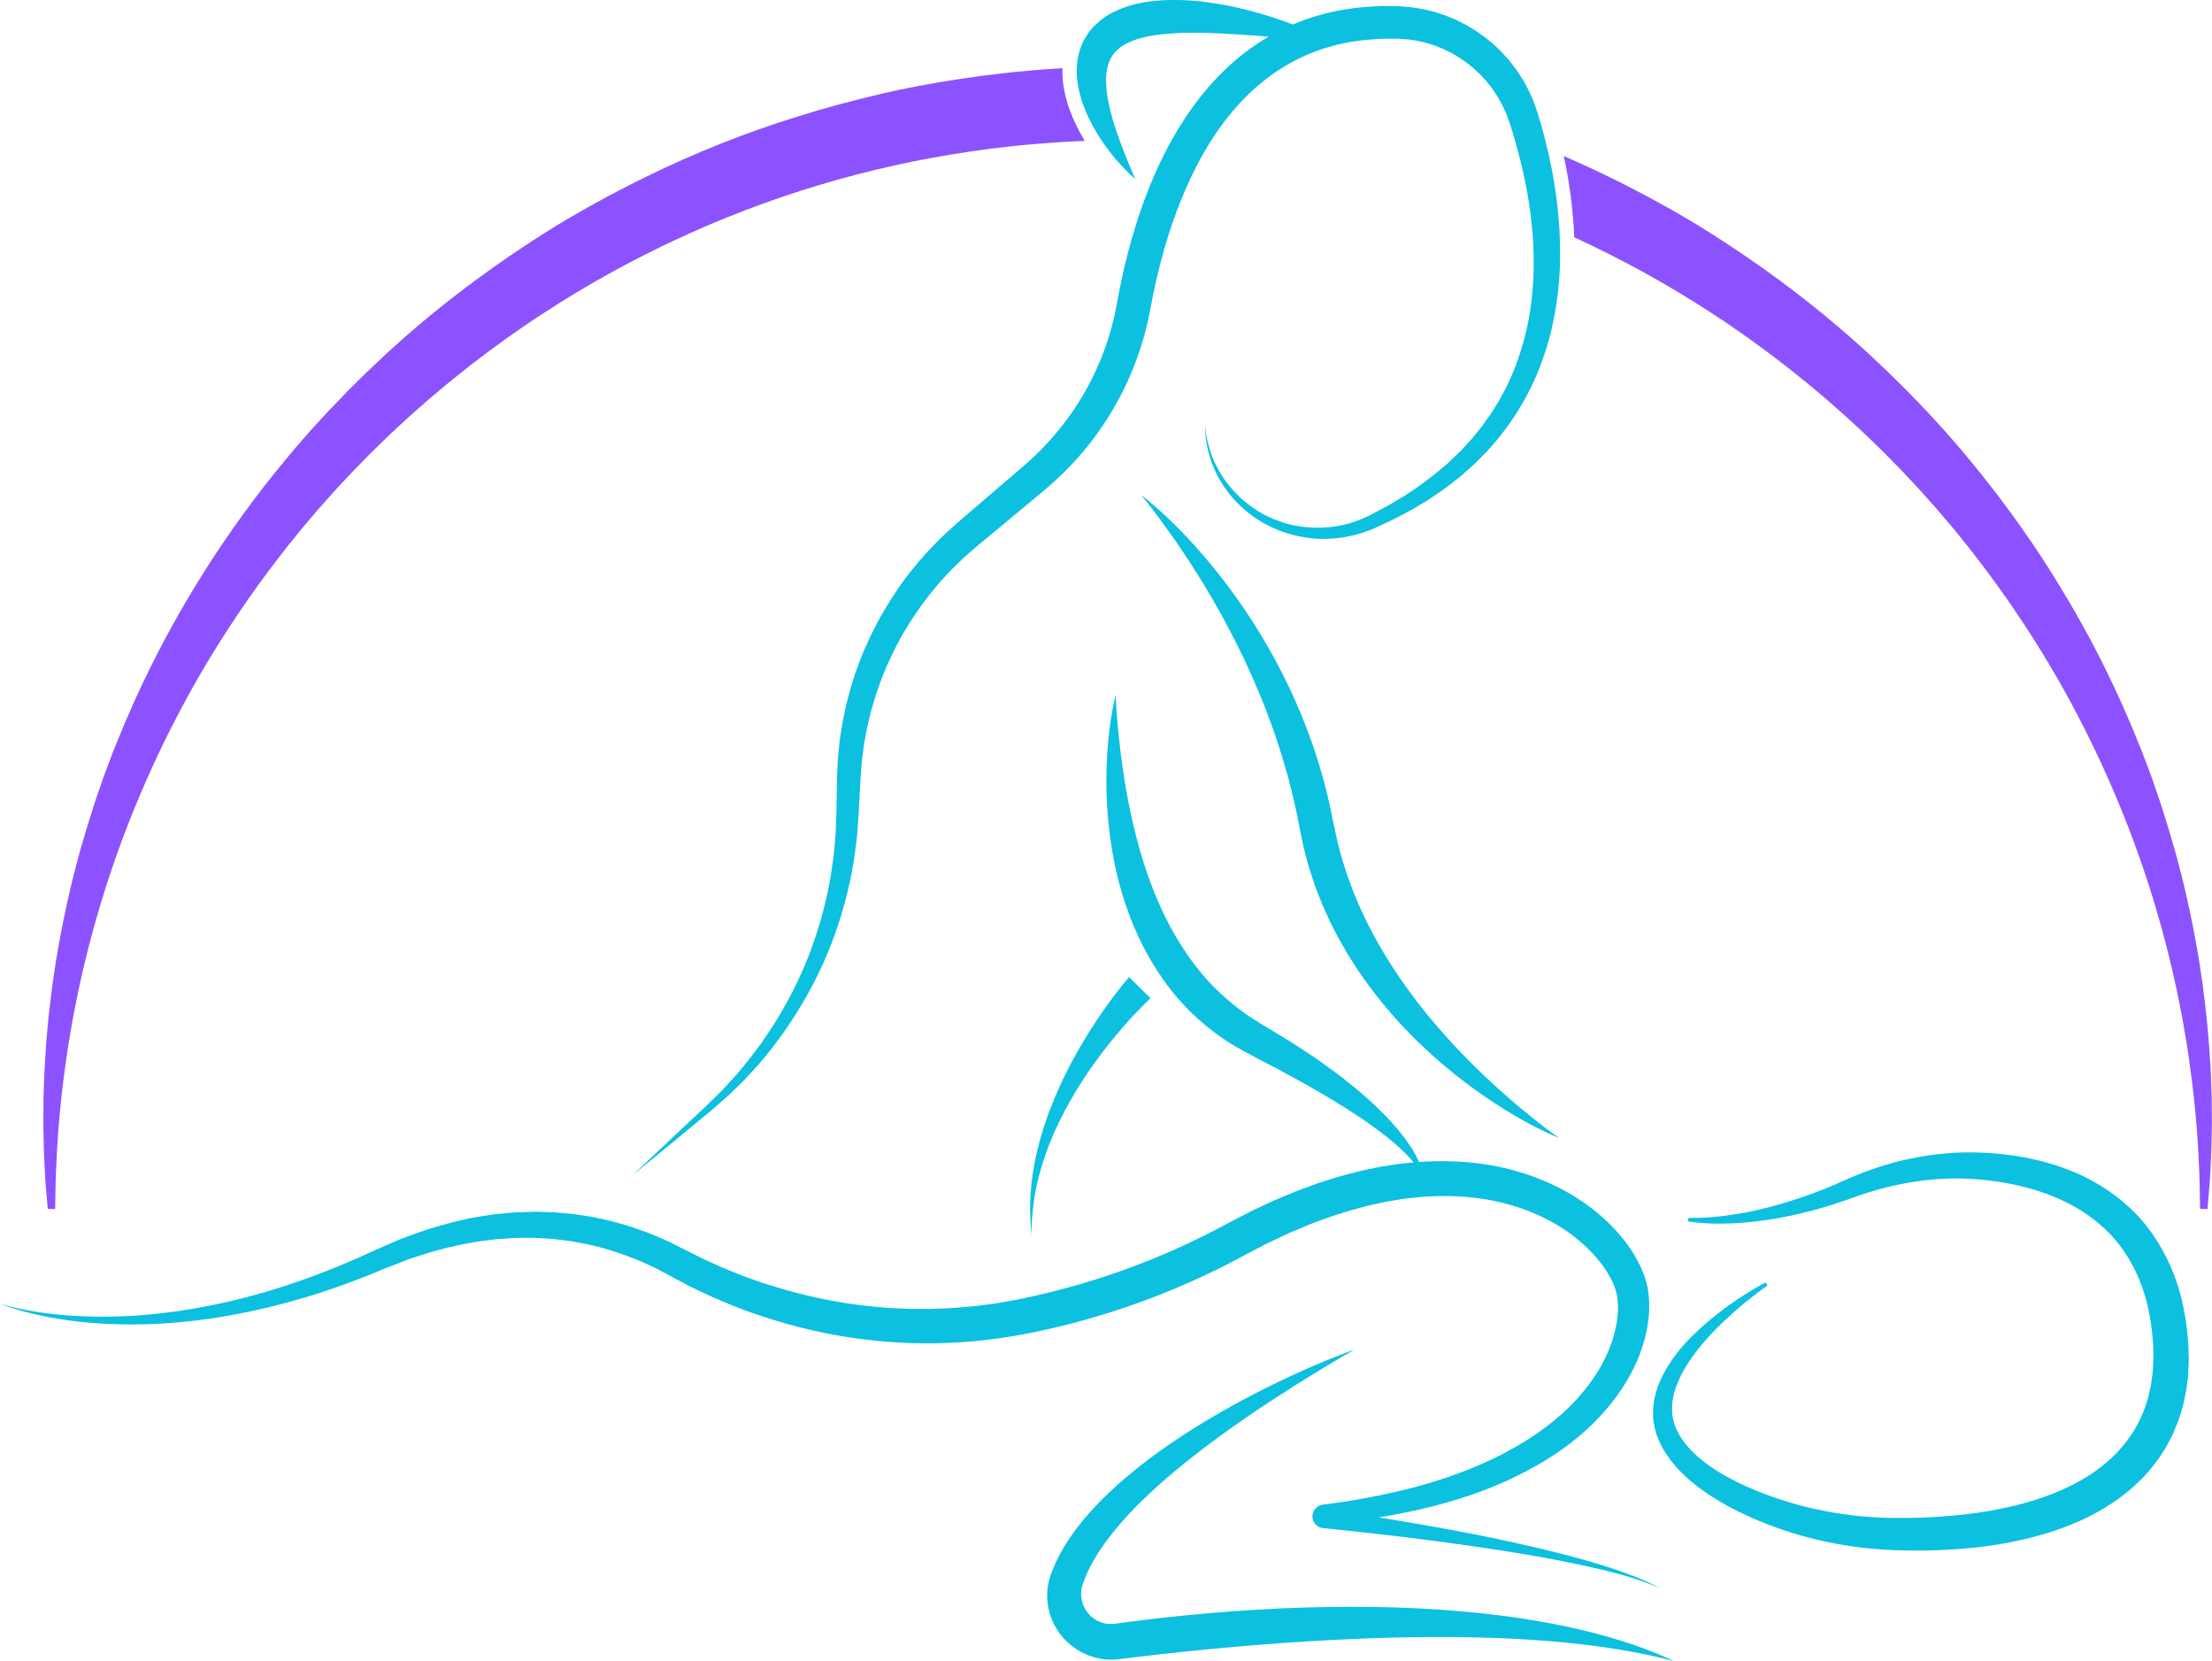
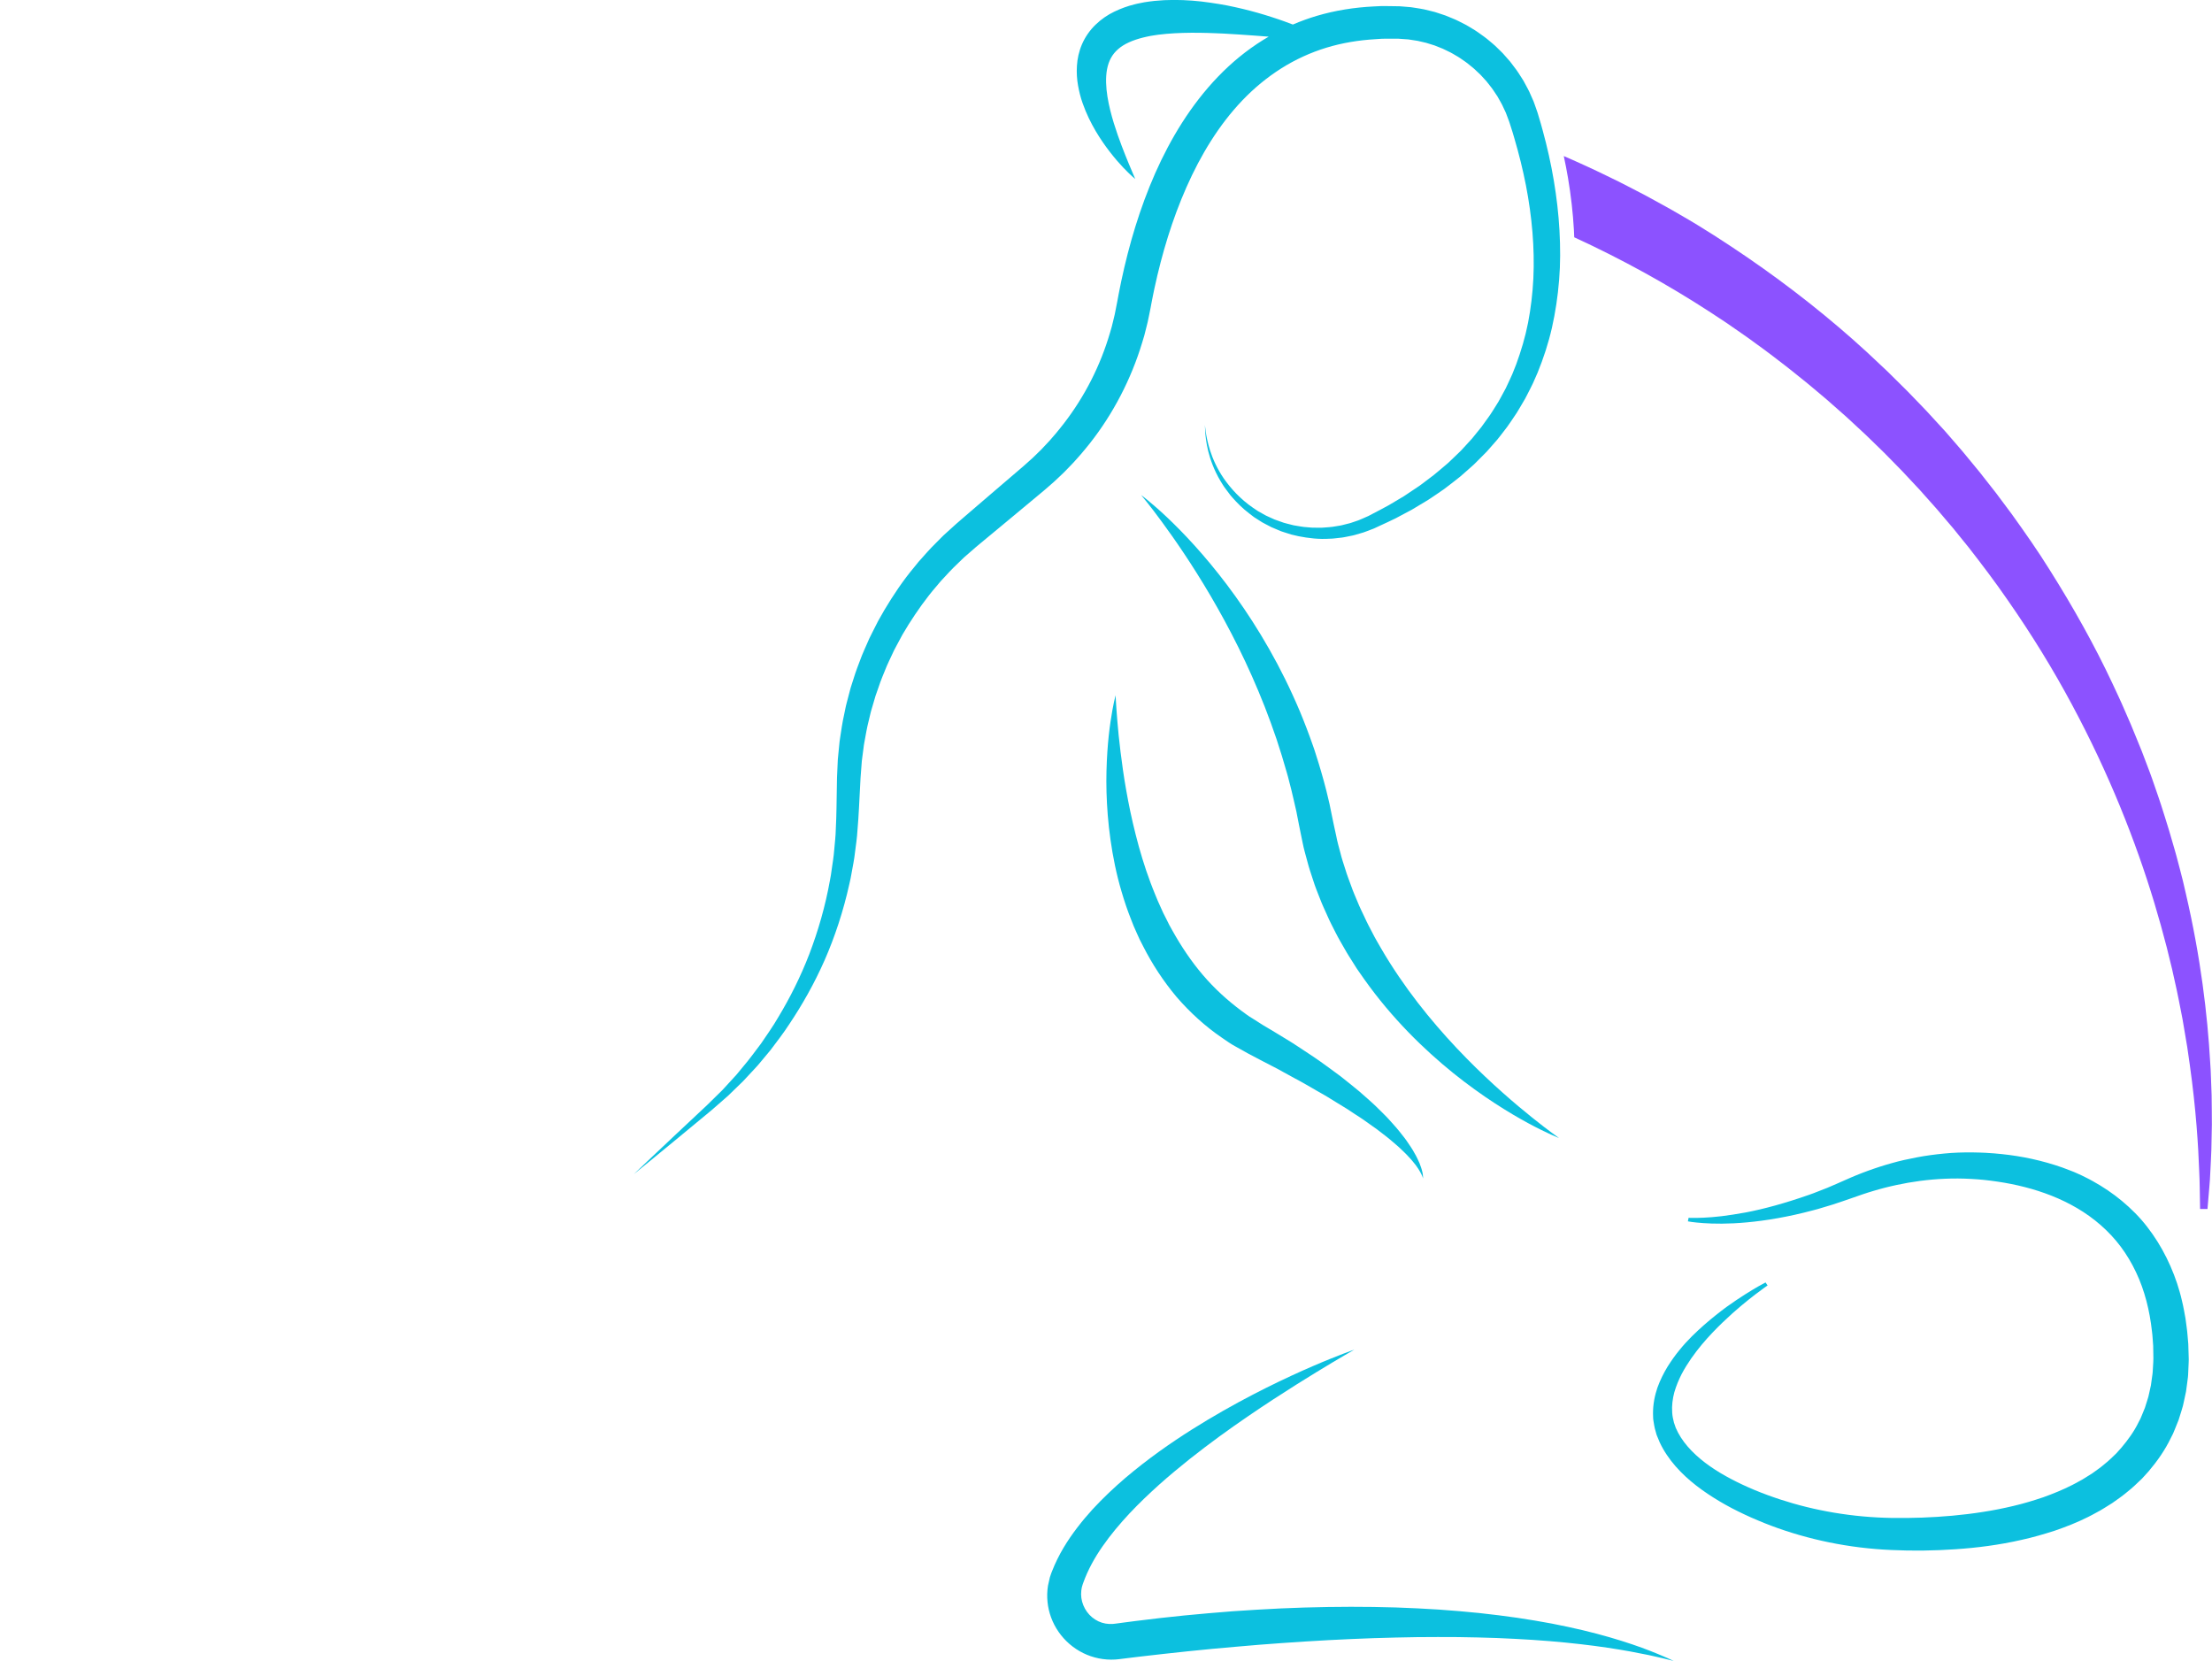
<svg xmlns="http://www.w3.org/2000/svg" fill="#000000" height="881.1" preserveAspectRatio="xMidYMid meet" version="1" viewBox="413.3 559.5 1173.5 881.1" width="1173.5" zoomAndPan="magnify">
  <g>
    <g id="change1_1">
      <path d="M 1574.441 1279.719 L 1574.379 1277.621 L 1574.25 1273.441 L 1574.211 1272.289 L 1574.16 1271.711 L 1574.059 1270.539 L 1573.859 1268.199 C 1573.73 1266.641 1573.59 1265.078 1573.359 1263.52 C 1573.148 1261.949 1572.941 1260.391 1572.73 1258.828 C 1572.441 1257.27 1572.16 1255.711 1571.871 1254.148 C 1571.609 1252.59 1571.219 1251.031 1570.859 1249.48 C 1570.48 1247.922 1570.148 1246.371 1569.672 1244.828 C 1567.961 1238.66 1565.59 1232.578 1562.719 1226.762 C 1559.84 1220.93 1556.379 1215.371 1552.398 1210.25 C 1548.441 1205.109 1543.84 1200.551 1538.988 1196.512 C 1534.121 1192.469 1528.941 1189.012 1523.648 1186.078 C 1522.328 1185.32 1520.988 1184.648 1519.648 1183.98 C 1518.32 1183.289 1516.969 1182.66 1515.621 1182.07 L 1513.59 1181.172 L 1511.551 1180.371 C 1510.199 1179.82 1508.84 1179.301 1507.48 1178.828 C 1496.59 1175 1485.762 1172.77 1475.301 1171.68 C 1473.949 1171.551 1472.609 1171.43 1471.27 1171.301 C 1470.051 1171.219 1468.84 1171.141 1467.641 1171.059 L 1467.051 1171.012 L 1466.559 1170.988 L 1465.578 1170.949 L 1463.629 1170.871 C 1462.34 1170.801 1461.051 1170.801 1459.77 1170.781 C 1454.629 1170.738 1449.59 1170.891 1444.68 1171.391 C 1439.77 1171.859 1434.969 1172.5 1430.32 1173.391 C 1425.68 1174.27 1421.16 1175.25 1416.82 1176.5 C 1414.641 1177.078 1412.52 1177.781 1410.422 1178.422 C 1408.328 1179.129 1406.262 1179.781 1404.25 1180.539 C 1403.238 1180.922 1402.238 1181.289 1401.25 1181.66 C 1400.238 1182.059 1399.23 1182.449 1398.238 1182.852 C 1396.191 1183.641 1394.672 1184.391 1392.672 1185.238 C 1389.238 1186.719 1385.922 1188.262 1382.641 1189.602 C 1380.988 1190.25 1379.359 1190.879 1377.75 1191.512 C 1376.148 1192.148 1374.559 1192.77 1372.98 1193.301 C 1360.371 1197.73 1349.031 1200.809 1339.512 1202.621 C 1334.75 1203.512 1330.461 1204.121 1326.699 1204.609 C 1322.949 1205.039 1319.73 1205.309 1317.121 1205.41 C 1314.512 1205.531 1312.5 1205.551 1311.148 1205.531 C 1310.469 1205.539 1309.98 1205.5 1309.641 1205.5 C 1309.289 1205.48 1309.121 1205.469 1309.121 1205.469 L 1308.762 1207.352 C 1308.762 1207.352 1308.941 1207.379 1309.281 1207.441 C 1309.629 1207.5 1310.172 1207.602 1310.859 1207.691 C 1311.539 1207.781 1312.398 1207.898 1313.41 1207.988 C 1314.43 1208.109 1315.602 1208.211 1316.941 1208.289 C 1322.262 1208.66 1330.109 1208.828 1340.012 1207.898 C 1349.898 1207 1361.859 1205.059 1375.219 1201.48 C 1376.91 1201.07 1378.59 1200.57 1380.301 1200.039 C 1382 1199.531 1383.738 1199.012 1385.5 1198.48 C 1389 1197.379 1392.551 1196.078 1396.23 1194.84 C 1398.02 1194.23 1399.891 1193.52 1401.738 1192.922 C 1403.59 1192.309 1405.469 1191.699 1407.41 1191.141 C 1409.32 1190.539 1411.301 1190.051 1413.281 1189.512 C 1415.281 1189.031 1417.281 1188.5 1419.34 1188.09 C 1427.539 1186.32 1436.23 1185.121 1445.25 1184.75 C 1449.77 1184.551 1454.371 1184.59 1459.02 1184.852 C 1461.34 1184.941 1463.699 1185.18 1466.031 1185.391 C 1467.219 1185.531 1468.41 1185.672 1469.602 1185.809 C 1470.781 1185.969 1471.961 1186.129 1473.141 1186.301 C 1482.641 1187.719 1492.281 1190.051 1501.621 1193.738 C 1510.941 1197.422 1519.961 1202.52 1527.762 1209.359 C 1531.648 1212.77 1535.262 1216.59 1538.398 1220.801 C 1541.551 1225.012 1544.262 1229.59 1546.531 1234.41 C 1551.109 1244.059 1553.738 1254.719 1554.941 1265.602 C 1555.129 1266.949 1555.238 1268.32 1555.328 1269.691 L 1555.48 1271.75 L 1555.551 1272.77 L 1555.59 1273.289 C 1555.602 1273.391 1555.602 1273.34 1555.602 1273.48 L 1555.602 1273.738 L 1555.672 1277.93 C 1555.672 1279.32 1555.77 1280.75 1555.641 1282.09 L 1555.398 1286.16 C 1555.34 1286.84 1555.352 1287.52 1555.25 1288.191 L 1554.961 1290.23 L 1554.398 1294.309 L 1553.512 1298.328 L 1553.059 1300.34 C 1552.898 1301.012 1552.66 1301.648 1552.461 1302.301 L 1551.219 1306.23 C 1550.738 1307.512 1550.18 1308.762 1549.672 1310.031 L 1548.879 1311.93 L 1547.93 1313.75 C 1545.551 1318.711 1542.301 1323.191 1538.77 1327.371 L 1536.02 1330.441 L 1533.031 1333.301 C 1532.07 1334.281 1530.969 1335.121 1529.922 1336 C 1528.84 1336.871 1527.828 1337.801 1526.68 1338.57 L 1523.32 1340.988 C 1522.16 1341.738 1520.98 1342.461 1519.809 1343.199 C 1519.23 1343.559 1518.66 1343.949 1518.051 1344.281 L 1516.23 1345.281 C 1515.012 1345.93 1513.828 1346.648 1512.578 1347.238 C 1507.648 1349.75 1502.512 1351.828 1497.32 1353.699 C 1492.078 1355.461 1486.801 1357.07 1481.43 1358.32 C 1476.078 1359.59 1470.691 1360.672 1465.289 1361.488 C 1459.891 1362.359 1454.48 1362.988 1449.09 1363.488 C 1438.32 1364.469 1427.59 1364.828 1417.078 1364.68 C 1396.07 1364.359 1375.852 1360.84 1357.57 1354.828 C 1356.422 1354.469 1355.289 1354.07 1354.16 1353.672 C 1353.039 1353.27 1351.91 1352.898 1350.801 1352.469 C 1349.699 1352.051 1348.602 1351.629 1347.5 1351.219 C 1346.398 1350.77 1345.301 1350.328 1344.211 1349.891 C 1339.922 1348.102 1335.73 1346.16 1331.75 1344.059 C 1323.77 1339.871 1316.461 1334.98 1310.711 1329.059 C 1307.84 1326.109 1305.379 1322.898 1303.551 1319.461 C 1303.129 1318.59 1302.719 1317.719 1302.301 1316.852 C 1301.988 1315.941 1301.672 1315.02 1301.359 1314.121 C 1300.898 1312.289 1300.512 1310.602 1300.422 1308.73 C 1300.16 1305.07 1300.641 1301.461 1301.551 1298.039 C 1302.539 1294.641 1303.879 1291.441 1305.398 1288.441 C 1308.551 1282.469 1312.34 1277.309 1316.09 1272.781 C 1319.879 1268.262 1323.672 1264.352 1327.211 1260.949 C 1334.301 1254.148 1340.352 1249.328 1344.52 1246.121 C 1346.609 1244.512 1348.238 1243.32 1349.352 1242.531 C 1350.449 1241.762 1351.031 1241.359 1351.031 1241.359 L 1349.961 1239.77 C 1349.961 1239.77 1349.328 1240.109 1348.102 1240.762 C 1346.879 1241.43 1345.07 1242.41 1342.781 1243.82 C 1340.488 1245.211 1337.68 1246.969 1334.43 1249.148 C 1332.809 1250.238 1331.07 1251.43 1329.25 1252.75 C 1327.449 1254.09 1325.539 1255.531 1323.559 1257.121 C 1319.602 1260.281 1315.301 1263.961 1310.859 1268.359 C 1309.781 1269.488 1308.641 1270.609 1307.539 1271.828 C 1306.449 1273.059 1305.32 1274.301 1304.262 1275.66 C 1302.051 1278.301 1299.969 1281.289 1297.922 1284.512 C 1295.941 1287.801 1294.09 1291.43 1292.602 1295.531 C 1291.191 1299.672 1290.211 1304.34 1290.25 1309.422 C 1290.27 1310.051 1290.289 1310.691 1290.309 1311.328 C 1290.328 1311.66 1290.32 1311.961 1290.359 1312.309 L 1290.52 1313.398 C 1290.629 1314.129 1290.75 1314.859 1290.879 1315.59 L 1291.102 1316.691 C 1291.141 1316.859 1291.18 1317.09 1291.211 1317.211 L 1291.309 1317.57 L 1291.711 1319.012 L 1291.91 1319.73 L 1292 1320.09 L 1292.051 1320.281 C 1292.172 1320.578 1291.879 1319.84 1292.32 1321.012 C 1292.809 1322.199 1293.301 1323.379 1293.801 1324.578 C 1295.98 1329.25 1298.91 1333.48 1302.211 1337.27 C 1308.871 1344.879 1316.969 1350.738 1325.512 1355.84 C 1329.809 1358.41 1334.199 1360.672 1338.922 1362.891 C 1339.988 1363.379 1341.07 1363.879 1342.148 1364.371 C 1343.352 1364.891 1344.559 1365.41 1345.77 1365.93 C 1346.949 1366.449 1348.141 1366.91 1349.328 1367.398 C 1350.531 1367.879 1351.73 1368.371 1352.949 1368.809 C 1372.371 1376.109 1394.09 1380.73 1416.77 1381.691 C 1427.941 1382.219 1439.16 1382.078 1450.691 1381.289 C 1462.191 1380.512 1473.91 1379.02 1485.719 1376.32 C 1491.621 1375.031 1497.551 1373.32 1503.469 1371.41 C 1509.391 1369.379 1515.301 1367.059 1521.102 1364.148 C 1522.551 1363.461 1523.98 1362.621 1525.422 1361.859 L 1527.57 1360.691 C 1528.289 1360.289 1528.988 1359.828 1529.699 1359.398 C 1531.102 1358.52 1532.52 1357.66 1533.922 1356.762 L 1538.031 1353.84 C 1539.422 1352.898 1540.719 1351.762 1542.051 1350.699 C 1543.359 1349.602 1544.711 1348.57 1545.949 1347.34 L 1549.711 1343.77 L 1553.23 1339.891 C 1557.762 1334.559 1561.871 1328.699 1564.93 1322.328 L 1566.129 1319.961 L 1567.141 1317.531 C 1567.801 1315.898 1568.488 1314.281 1569.102 1312.641 L 1570.66 1307.66 C 1570.898 1306.828 1571.191 1306 1571.391 1305.16 L 1571.949 1302.648 C 1572.309 1300.969 1572.691 1299.289 1573.02 1297.621 L 1573.699 1292.602 L 1574.02 1290.09 C 1574.129 1289.262 1574.141 1288.328 1574.191 1287.461 L 1574.422 1282.141 L 1574.461 1280.809 C 1574.48 1280.371 1574.449 1280.09 1574.441 1279.719" fill="#0cc0df" />
    </g>
    <g id="change1_2">
-       <path d="M 1116.5 1360.078 C 1116.359 1360.07 1116.238 1360.031 1116.559 1360.09 Z M 1000.02 1256.328 C 1020.27 1250.051 1040.109 1242.148 1059.211 1232.75 L 1066.34 1229.141 L 1073.379 1225.391 L 1080.129 1221.871 L 1083.59 1220.07 C 1084.738 1219.469 1085.898 1218.852 1087.012 1218.352 L 1093.738 1215.18 L 1097.109 1213.59 L 1100.578 1212.141 L 1107.512 1209.219 C 1109.828 1208.289 1112.191 1207.469 1114.531 1206.59 C 1119.18 1204.762 1123.961 1203.398 1128.68 1201.859 C 1131.051 1201.16 1133.449 1200.559 1135.828 1199.91 L 1139.41 1198.941 L 1143.012 1198.16 L 1146.609 1197.379 C 1147.809 1197.129 1149.012 1196.84 1150.219 1196.672 C 1152.629 1196.27 1155.039 1195.879 1157.449 1195.48 C 1162.281 1194.91 1167.102 1194.289 1171.922 1194.129 C 1191.16 1193.129 1210.352 1195.859 1227.34 1203.16 C 1235.82 1206.781 1243.781 1211.469 1250.648 1217.25 C 1254.148 1220.078 1257.289 1223.25 1260.172 1226.539 C 1263.07 1229.828 1265.539 1233.391 1267.5 1237.02 C 1267.738 1237.48 1268.031 1237.922 1268.23 1238.379 L 1268.859 1239.75 C 1269.059 1240.211 1269.289 1240.672 1269.48 1241.121 L 1269.961 1242.48 C 1270.109 1242.93 1270.32 1243.379 1270.43 1243.82 L 1270.77 1245.129 L 1270.949 1245.781 C 1271 1246.039 1270.98 1245.891 1270.969 1245.809 C 1270.969 1245.82 1270.969 1245.82 1270.969 1245.828 L 1271.039 1246.281 L 1271.328 1248.07 C 1271.84 1251.609 1271.77 1255.879 1271.172 1259.961 C 1270.578 1264.078 1269.512 1268.191 1268.109 1272.199 C 1266.719 1276.211 1264.84 1280.07 1262.828 1283.852 C 1258.602 1291.309 1253.309 1298.18 1247.309 1304.309 C 1241.309 1310.461 1234.602 1315.871 1227.551 1320.648 C 1220.5 1325.43 1213.078 1329.559 1205.539 1333.219 C 1203.629 1334.102 1201.73 1334.969 1199.84 1335.84 C 1198.898 1336.289 1197.941 1336.68 1196.969 1337.07 C 1196.012 1337.461 1195.051 1337.852 1194.09 1338.25 C 1190.281 1339.879 1186.359 1341.199 1182.52 1342.629 C 1167.051 1348.031 1151.461 1351.66 1136.359 1354.398 C 1134.461 1354.73 1132.578 1355.051 1130.711 1355.379 C 1129.77 1355.539 1128.828 1355.699 1127.898 1355.859 C 1126.961 1356 1126.031 1356.129 1125.102 1356.262 C 1123.23 1356.52 1121.379 1356.781 1119.531 1357.039 C 1118.609 1357.172 1117.691 1357.301 1116.77 1357.43 L 1115.391 1357.621 C 1115.699 1357.57 1114.59 1357.738 1114.578 1357.75 C 1114.82 1357.68 1113.398 1358.012 1112.809 1358.391 C 1111.648 1359.02 1110.699 1360.078 1110.18 1361.211 C 1109.66 1362.34 1109.488 1363.52 1109.641 1364.68 C 1109.789 1365.84 1110.281 1367.051 1111.172 1368.051 C 1112.051 1369.059 1113.32 1369.711 1114.398 1369.941 C 1115.109 1370.09 1115.211 1370.07 1115.281 1370.078 L 1115.621 1370.121 C 1116.551 1370.211 1117.469 1370.301 1118.379 1370.398 C 1120.211 1370.59 1122.031 1370.781 1123.828 1370.969 C 1127.449 1371.352 1131.02 1371.73 1134.539 1372.109 C 1148.641 1373.641 1162 1375.23 1174.539 1376.891 C 1199.602 1380.238 1221.398 1383.578 1239.219 1387.012 C 1257.02 1390.469 1270.91 1393.789 1280.16 1396.801 C 1282.488 1397.5 1284.488 1398.27 1286.262 1398.852 C 1287.988 1399.512 1289.449 1400.07 1290.621 1400.52 C 1292.93 1401.531 1294.121 1402.051 1294.121 1402.051 C 1294.121 1402.051 1292.969 1401.441 1290.738 1400.262 C 1289.602 1399.719 1288.18 1399.039 1286.5 1398.25 C 1284.781 1397.531 1282.82 1396.621 1280.531 1395.77 C 1275.98 1393.961 1270.281 1391.961 1263.512 1389.852 C 1256.75 1387.719 1248.891 1385.531 1240.039 1383.301 C 1222.34 1378.82 1200.68 1374.121 1175.672 1369.648 C 1165.859 1367.879 1155.531 1366.121 1144.738 1364.379 C 1146.469 1364.078 1148.211 1363.781 1149.961 1363.5 C 1150.961 1363.328 1151.961 1363.16 1152.961 1362.988 C 1153.961 1362.82 1154.961 1362.59 1155.961 1362.391 C 1157.969 1361.98 1159.98 1361.57 1162.012 1361.16 C 1163.02 1360.949 1164.039 1360.762 1165.051 1360.52 C 1166.059 1360.281 1167.07 1360.031 1168.09 1359.789 C 1170.121 1359.289 1172.16 1358.801 1174.211 1358.301 C 1176.262 1357.801 1178.289 1357.172 1180.352 1356.609 C 1182.398 1356.012 1184.48 1355.5 1186.52 1354.809 C 1190.621 1353.461 1194.789 1352.211 1198.891 1350.59 C 1199.922 1350.199 1200.949 1349.82 1201.98 1349.43 C 1203.02 1349.051 1204.051 1348.66 1205.07 1348.211 C 1207.121 1347.34 1209.18 1346.469 1211.238 1345.602 C 1219.43 1341.91 1227.578 1337.699 1235.469 1332.691 C 1243.371 1327.68 1250.98 1321.852 1257.969 1315.039 C 1264.949 1308.238 1271.301 1300.469 1276.531 1291.711 C 1279.051 1287.281 1281.422 1282.691 1283.262 1277.789 C 1285.09 1272.879 1286.539 1267.762 1287.41 1262.422 C 1288.262 1257.051 1288.578 1251.602 1287.84 1245.559 L 1287.578 1243.762 L 1287.52 1243.32 C 1287.52 1243.25 1287.359 1242.371 1287.359 1242.48 L 1287.109 1241.371 L 1286.57 1239.148 C 1286.379 1238.41 1286.121 1237.75 1285.891 1237.051 L 1285.18 1234.961 C 1284.922 1234.289 1284.629 1233.648 1284.352 1232.988 L 1283.488 1231.02 C 1283.199 1230.371 1282.852 1229.77 1282.539 1229.148 C 1279.961 1224.16 1276.871 1219.59 1273.371 1215.43 C 1269.879 1211.25 1266.078 1207.352 1261.93 1203.891 C 1253.73 1196.809 1244.398 1191.148 1234.512 1186.762 C 1224.609 1182.359 1214.129 1179.281 1203.441 1177.461 C 1192.75 1175.672 1181.871 1175.121 1171.07 1175.578 C 1165.648 1175.73 1160.289 1176.359 1154.922 1176.961 C 1152.262 1177.379 1149.59 1177.789 1146.93 1178.199 C 1145.578 1178.379 1144.27 1178.691 1142.949 1178.961 L 1139 1179.781 L 1135.039 1180.609 L 1131.141 1181.621 C 1128.539 1182.309 1125.91 1182.941 1123.34 1183.699 C 1118.23 1185.34 1113.039 1186.809 1108.051 1188.762 C 1105.539 1189.699 1103 1190.57 1100.512 1191.559 L 1093.09 1194.66 L 1089.391 1196.211 L 1085.699 1197.93 L 1078.34 1201.379 C 1077.078 1201.941 1075.949 1202.551 1074.801 1203.148 L 1071.34 1204.941 L 1064.262 1208.609 L 1057.539 1212.172 L 1050.738 1215.602 C 1032.559 1224.602 1013.672 1232.18 994.375 1238.23 C 984.73 1241.25 974.984 1243.922 965.191 1246.211 C 962.746 1246.762 960.383 1247.32 957.879 1247.852 L 954.102 1248.629 L 952.293 1249 L 950.465 1249.32 C 945.586 1250.172 940.73 1251.121 935.82 1251.648 C 926.043 1253.051 916.199 1253.539 906.418 1253.828 C 903.969 1253.82 901.523 1253.82 899.082 1253.809 C 897.859 1253.801 896.637 1253.82 895.418 1253.789 L 891.766 1253.621 C 889.332 1253.5 886.898 1253.391 884.473 1253.281 C 882.051 1253.059 879.633 1252.84 877.219 1252.621 C 857.891 1250.859 839.051 1246.691 821.035 1241 L 817.656 1239.949 L 814.328 1238.762 C 812.113 1237.961 809.898 1237.172 807.691 1236.391 C 805.5 1235.559 803.348 1234.641 801.18 1233.77 L 797.938 1232.461 L 796.324 1231.801 L 794.758 1231.09 C 792.676 1230.141 790.594 1229.191 788.52 1228.25 C 787.473 1227.762 786.457 1227.352 785.391 1226.801 L 782.215 1225.191 C 777.934 1223.039 773.676 1220.898 769.438 1218.77 C 760.574 1214.52 751.434 1211.109 742.199 1208.48 C 741.043 1208.172 739.887 1207.852 738.734 1207.539 C 737.578 1207.23 736.434 1206.879 735.262 1206.66 C 732.93 1206.16 730.605 1205.66 728.285 1205.16 C 727.137 1204.879 725.957 1204.75 724.793 1204.559 C 723.625 1204.379 722.461 1204.211 721.297 1204.031 C 720.137 1203.852 718.977 1203.68 717.816 1203.5 C 716.652 1203.371 715.484 1203.281 714.324 1203.172 C 712 1202.961 709.684 1202.75 707.379 1202.539 C 705.062 1202.469 702.758 1202.41 700.461 1202.34 C 699.312 1202.301 698.168 1202.27 697.023 1202.238 C 695.879 1202.281 694.738 1202.309 693.602 1202.352 C 691.328 1202.422 689.059 1202.5 686.801 1202.578 C 684.551 1202.699 682.316 1202.98 680.09 1203.18 C 678.977 1203.289 677.863 1203.398 676.758 1203.5 C 675.648 1203.609 674.539 1203.711 673.449 1203.91 C 671.266 1204.27 669.086 1204.621 666.918 1204.969 C 665.836 1205.148 664.758 1205.328 663.676 1205.512 C 662.598 1205.68 661.547 1205.969 660.484 1206.199 C 651.965 1208.02 643.809 1210.328 635.855 1213.07 C 633.875 1213.789 631.902 1214.512 629.938 1215.23 C 627.996 1215.961 625.969 1216.609 624.195 1217.441 C 620.547 1219.031 616.934 1220.602 613.359 1222.16 C 609.801 1223.77 606.281 1225.371 602.801 1226.949 C 599.348 1228.461 595.895 1229.871 592.5 1231.309 C 589.098 1232.73 585.676 1233.98 582.328 1235.301 C 578.977 1236.621 575.602 1237.738 572.305 1238.961 C 559.047 1243.602 546.211 1247.27 533.992 1250.07 C 509.539 1255.629 487.629 1257.828 469.566 1257.93 C 451.496 1258.031 437.293 1256.328 427.754 1254.5 C 418.195 1252.699 413.273 1250.949 413.273 1250.949 C 413.273 1250.949 414.461 1251.48 416.84 1252.328 C 419.215 1253.172 422.777 1254.352 427.516 1255.57 C 436.977 1258 451.156 1260.828 469.484 1261.719 C 487.777 1262.648 510.223 1261.801 535.445 1257.211 C 548.055 1254.949 561.352 1251.809 575.137 1247.711 C 576.855 1247.18 578.586 1246.648 580.328 1246.109 C 582.074 1245.59 583.824 1245.051 585.562 1244.43 C 589.043 1243.219 592.602 1242.078 596.141 1240.762 C 599.672 1239.422 603.266 1238.121 606.863 1236.711 C 610.395 1235.281 613.961 1233.828 617.566 1232.359 C 621.199 1230.941 624.867 1229.512 628.574 1228.059 C 630.441 1227.27 632.25 1226.781 634.09 1226.16 C 635.926 1225.57 637.77 1224.969 639.621 1224.371 C 647.086 1222.078 654.93 1220.141 662.91 1218.738 C 663.91 1218.559 664.902 1218.32 665.91 1218.191 C 666.922 1218.059 667.934 1217.93 668.945 1217.801 C 670.973 1217.539 673.004 1217.27 675.047 1217.012 C 676.062 1216.84 677.09 1216.781 678.121 1216.719 C 679.148 1216.648 680.18 1216.578 681.215 1216.512 C 683.281 1216.391 685.352 1216.191 687.43 1216.129 C 689.512 1216.129 691.602 1216.121 693.699 1216.109 C 694.746 1216.109 695.797 1216.102 696.848 1216.102 C 697.895 1216.16 698.945 1216.23 700 1216.289 C 702.102 1216.41 704.211 1216.531 706.332 1216.66 C 708.434 1216.91 710.547 1217.172 712.664 1217.422 C 713.723 1217.559 714.785 1217.66 715.844 1217.82 C 716.895 1218.012 717.949 1218.199 719.008 1218.398 C 721.113 1218.809 723.242 1219.109 725.344 1219.602 C 727.441 1220.109 729.547 1220.609 731.656 1221.121 C 732.719 1221.34 733.754 1221.691 734.797 1222 C 735.84 1222.309 736.883 1222.621 737.93 1222.941 C 746.266 1225.531 754.496 1228.828 762.457 1232.879 C 766.551 1235.07 770.664 1237.27 774.805 1239.469 L 777.945 1241.148 C 778.973 1241.711 780.152 1242.23 781.254 1242.77 C 783.492 1243.84 785.742 1244.922 787.992 1246 L 789.684 1246.801 L 791.387 1247.539 L 794.793 1249 C 797.074 1249.961 799.34 1250.969 801.648 1251.898 C 803.973 1252.781 806.305 1253.66 808.641 1254.551 L 812.152 1255.879 L 815.719 1257.07 C 834.73 1263.52 854.758 1268.219 875.375 1270.379 C 877.953 1270.648 880.535 1270.922 883.117 1271.191 C 885.715 1271.34 888.312 1271.5 890.914 1271.66 L 894.82 1271.891 C 896.129 1271.941 897.434 1271.941 898.742 1271.969 C 901.355 1272.012 903.977 1272.051 906.598 1272.102 C 917.082 1271.922 927.641 1271.441 938.145 1270.039 C 943.418 1269.5 948.645 1268.539 953.891 1267.672 L 955.859 1267.34 L 957.828 1266.949 L 961.609 1266.199 C 964.145 1265.691 966.793 1265.078 969.383 1264.531 C 979.68 1262.219 989.902 1259.488 1000.02 1256.328" fill="#0cc0df" />
-     </g>
+       </g>
    <g id="change1_3">
-       <path d="M 1295.578 1438 C 1291.871 1436.422 1286.391 1434.148 1279.23 1431.738 C 1272.078 1429.32 1263.262 1426.68 1253 1424.238 C 1247.871 1423.02 1242.391 1421.852 1236.578 1420.719 C 1230.762 1419.621 1224.629 1418.602 1218.211 1417.641 C 1211.781 1416.711 1205.078 1415.879 1198.121 1415.121 C 1191.16 1414.398 1183.961 1413.801 1176.551 1413.281 C 1169.129 1412.789 1161.512 1412.441 1153.719 1412.16 C 1145.93 1411.898 1137.961 1411.82 1129.871 1411.809 C 1113.68 1411.84 1096.961 1412.32 1080.012 1413.359 C 1075.77 1413.602 1071.52 1413.891 1067.25 1414.18 C 1062.988 1414.488 1058.719 1414.859 1054.441 1415.23 C 1045.891 1415.988 1037.301 1416.781 1028.738 1417.781 C 1024.461 1418.301 1020.18 1418.82 1015.898 1419.328 L 1009.488 1420.16 L 1006.289 1420.59 L 1004.75 1420.789 L 1003.738 1420.898 C 1001.059 1421.102 998.441 1420.641 996.055 1419.531 C 993.668 1418.422 991.531 1416.66 989.957 1414.48 C 988.383 1412.309 987.348 1409.77 986.984 1407.16 C 986.805 1405.859 986.793 1404.531 986.945 1403.211 L 987.094 1402.219 C 987.148 1401.961 987.199 1401.73 987.234 1401.48 C 987.242 1401.441 987.238 1401.43 987.254 1401.379 L 987.309 1401.191 L 987.418 1400.82 L 987.641 1400.078 L 987.695 1399.891 C 987.691 1399.91 987.695 1399.891 987.703 1399.871 L 987.773 1399.672 L 988 1399.039 C 990.41 1392.289 994.027 1385.73 998.312 1379.609 C 1002.59 1373.469 1007.461 1367.719 1012.512 1362.289 C 1017.602 1356.879 1022.922 1351.82 1028.262 1347.02 C 1033.609 1342.23 1039.039 1337.77 1044.352 1333.512 C 1049.68 1329.262 1054.969 1325.32 1060.078 1321.551 C 1070.352 1314.07 1080.039 1307.512 1088.73 1301.828 C 1097.43 1296.148 1105.129 1291.359 1111.512 1287.449 C 1117.91 1283.57 1122.949 1280.512 1126.43 1278.512 C 1129.91 1276.488 1131.77 1275.422 1131.77 1275.422 C 1131.77 1275.422 1129.73 1276.109 1125.969 1277.551 C 1122.219 1279.02 1116.699 1281.141 1109.801 1284.141 C 1102.891 1287.121 1094.559 1290.922 1085.16 1295.602 C 1075.762 1300.289 1065.289 1305.891 1054.129 1312.551 C 1042.988 1319.219 1031.148 1326.949 1019.25 1336.199 C 1016.281 1338.512 1013.301 1340.922 1010.34 1343.441 C 1007.391 1345.969 1004.449 1348.609 1001.539 1351.371 C 998.637 1354.141 995.766 1357.031 992.953 1360.07 C 990.168 1363.129 987.453 1366.352 984.848 1369.75 C 979.645 1376.539 974.852 1384.141 971.453 1392.871 L 971.133 1393.68 L 970.973 1394.09 L 970.754 1394.738 L 970.508 1395.469 L 970.383 1395.84 L 970.32 1396.031 L 970.242 1396.301 C 970.035 1397.051 969.832 1397.828 969.652 1398.578 L 969.262 1400.648 C 968.824 1403.441 968.738 1406.309 969.02 1409.148 C 969.566 1414.84 971.613 1420.391 974.895 1425.102 C 978.156 1429.809 982.637 1433.738 987.891 1436.328 C 993.125 1438.941 999.141 1440.141 1004.961 1439.781 L 1007.129 1439.578 L 1008.762 1439.371 L 1011.91 1438.98 L 1018.219 1438.211 C 1022.43 1437.73 1026.648 1437.25 1030.859 1436.77 C 1039.301 1435.859 1047.738 1434.93 1056.16 1434.148 C 1060.371 1433.77 1064.578 1433.391 1068.77 1433.02 C 1072.961 1432.66 1077.141 1432.309 1081.301 1431.949 C 1097.961 1430.66 1114.359 1429.59 1130.25 1428.91 C 1138.191 1428.531 1146 1428.309 1153.648 1428.121 C 1161.301 1427.91 1168.781 1427.84 1176.059 1427.84 C 1183.352 1427.809 1190.43 1427.898 1197.281 1428.07 C 1204.129 1428.211 1210.75 1428.48 1217.102 1428.82 C 1229.801 1429.461 1241.422 1430.441 1251.699 1431.629 C 1261.98 1432.789 1270.91 1434.199 1278.25 1435.52 C 1285.578 1436.871 1291.34 1438.09 1295.23 1439.059 C 1299.141 1440.02 1301.219 1440.531 1301.219 1440.531 C 1301.219 1440.531 1300.738 1440.309 1299.789 1439.871 C 1298.84 1439.449 1297.449 1438.762 1295.578 1438" fill="#0cc0df" />
+       <path d="M 1295.578 1438 C 1291.871 1436.422 1286.391 1434.148 1279.23 1431.738 C 1272.078 1429.32 1263.262 1426.68 1253 1424.238 C 1247.871 1423.02 1242.391 1421.852 1236.578 1420.719 C 1230.762 1419.621 1224.629 1418.602 1218.211 1417.641 C 1211.781 1416.711 1205.078 1415.879 1198.121 1415.121 C 1191.16 1414.398 1183.961 1413.801 1176.551 1413.281 C 1169.129 1412.789 1161.512 1412.441 1153.719 1412.16 C 1145.93 1411.898 1137.961 1411.82 1129.871 1411.809 C 1113.68 1411.84 1096.961 1412.32 1080.012 1413.359 C 1075.77 1413.602 1071.52 1413.891 1067.25 1414.18 C 1062.988 1414.488 1058.719 1414.859 1054.441 1415.23 C 1045.891 1415.988 1037.301 1416.781 1028.738 1417.781 C 1024.461 1418.301 1020.18 1418.82 1015.898 1419.328 L 1009.488 1420.16 L 1006.289 1420.59 L 1004.75 1420.789 L 1003.738 1420.898 C 1001.059 1421.102 998.441 1420.641 996.055 1419.531 C 993.668 1418.422 991.531 1416.66 989.957 1414.48 C 988.383 1412.309 987.348 1409.77 986.984 1407.16 C 986.805 1405.859 986.793 1404.531 986.945 1403.211 L 987.094 1402.219 C 987.148 1401.961 987.199 1401.73 987.234 1401.48 C 987.242 1401.441 987.238 1401.43 987.254 1401.379 L 987.309 1401.191 L 987.418 1400.82 L 987.641 1400.078 L 987.695 1399.891 C 987.691 1399.91 987.695 1399.891 987.703 1399.871 L 987.773 1399.672 L 988 1399.039 C 990.41 1392.289 994.027 1385.73 998.312 1379.609 C 1002.59 1373.469 1007.461 1367.719 1012.512 1362.289 C 1017.602 1356.879 1022.922 1351.82 1028.262 1347.02 C 1033.609 1342.23 1039.039 1337.77 1044.352 1333.512 C 1049.68 1329.262 1054.969 1325.32 1060.078 1321.551 C 1070.352 1314.07 1080.039 1307.512 1088.73 1301.828 C 1097.43 1296.148 1105.129 1291.359 1111.512 1287.449 C 1117.91 1283.57 1122.949 1280.512 1126.43 1278.512 C 1129.91 1276.488 1131.77 1275.422 1131.77 1275.422 C 1131.77 1275.422 1129.73 1276.109 1125.969 1277.551 C 1122.219 1279.02 1116.699 1281.141 1109.801 1284.141 C 1102.891 1287.121 1094.559 1290.922 1085.16 1295.602 C 1075.762 1300.289 1065.289 1305.891 1054.129 1312.551 C 1042.988 1319.219 1031.148 1326.949 1019.25 1336.199 C 1016.281 1338.512 1013.301 1340.922 1010.34 1343.441 C 1007.391 1345.969 1004.449 1348.609 1001.539 1351.371 C 998.637 1354.141 995.766 1357.031 992.953 1360.07 C 990.168 1363.129 987.453 1366.352 984.848 1369.75 C 979.645 1376.539 974.852 1384.141 971.453 1392.871 L 971.133 1393.68 L 970.973 1394.09 L 970.754 1394.738 L 970.508 1395.469 L 970.383 1395.84 L 970.32 1396.031 L 970.242 1396.301 L 969.262 1400.648 C 968.824 1403.441 968.738 1406.309 969.02 1409.148 C 969.566 1414.84 971.613 1420.391 974.895 1425.102 C 978.156 1429.809 982.637 1433.738 987.891 1436.328 C 993.125 1438.941 999.141 1440.141 1004.961 1439.781 L 1007.129 1439.578 L 1008.762 1439.371 L 1011.91 1438.98 L 1018.219 1438.211 C 1022.43 1437.73 1026.648 1437.25 1030.859 1436.77 C 1039.301 1435.859 1047.738 1434.93 1056.16 1434.148 C 1060.371 1433.77 1064.578 1433.391 1068.77 1433.02 C 1072.961 1432.66 1077.141 1432.309 1081.301 1431.949 C 1097.961 1430.66 1114.359 1429.59 1130.25 1428.91 C 1138.191 1428.531 1146 1428.309 1153.648 1428.121 C 1161.301 1427.91 1168.781 1427.84 1176.059 1427.84 C 1183.352 1427.809 1190.43 1427.898 1197.281 1428.07 C 1204.129 1428.211 1210.75 1428.48 1217.102 1428.82 C 1229.801 1429.461 1241.422 1430.441 1251.699 1431.629 C 1261.98 1432.789 1270.91 1434.199 1278.25 1435.52 C 1285.578 1436.871 1291.34 1438.09 1295.23 1439.059 C 1299.141 1440.02 1301.219 1440.531 1301.219 1440.531 C 1301.219 1440.531 1300.738 1440.309 1299.789 1439.871 C 1298.84 1439.449 1297.449 1438.762 1295.578 1438" fill="#0cc0df" />
    </g>
    <g id="change2_1">
      <path d="M 1586.602 1140.469 C 1586.488 1137.691 1586.391 1134.84 1586.281 1131.891 C 1586.219 1130.422 1586.172 1128.922 1586.109 1127.398 C 1586.02 1125.891 1585.922 1124.352 1585.828 1122.801 C 1584.391 1097.891 1580.859 1067.539 1572.891 1033.328 C 1572.391 1031.191 1571.898 1029.031 1571.391 1026.852 C 1570.84 1024.691 1570.281 1022.52 1569.719 1020.32 C 1569.141 1018.129 1568.559 1015.922 1567.969 1013.691 C 1567.391 1011.461 1566.699 1009.25 1566.059 1007 C 1564.77 1002.512 1563.469 997.941 1561.969 993.371 C 1561.238 991.07 1560.512 988.762 1559.77 986.43 C 1559.039 984.102 1558.199 981.789 1557.41 979.449 C 1556.602 977.109 1555.789 974.75 1554.969 972.379 C 1554.148 970.012 1553.23 967.66 1552.328 965.281 C 1551.43 962.91 1550.52 960.512 1549.609 958.109 C 1548.641 955.73 1547.672 953.328 1546.68 950.922 C 1545.691 948.512 1544.73 946.07 1543.691 943.648 C 1542.641 941.23 1541.578 938.801 1540.512 936.359 C 1538.43 931.441 1536.09 926.578 1533.789 921.621 C 1524.5 901.871 1513.379 881.93 1500.781 861.93 C 1494.539 851.879 1487.629 842.031 1480.488 832.09 C 1478.66 829.641 1476.828 827.18 1474.98 824.711 C 1474.059 823.48 1473.129 822.238 1472.211 821 C 1471.25 819.781 1470.301 818.559 1469.34 817.34 C 1467.422 814.898 1465.488 812.441 1463.559 809.98 C 1461.57 807.559 1459.57 805.141 1457.57 802.699 C 1456.57 801.48 1455.559 800.262 1454.551 799.039 C 1453.52 797.84 1452.488 796.641 1451.449 795.441 C 1449.371 793.039 1447.281 790.629 1445.18 788.211 C 1443.02 785.859 1440.852 783.488 1438.672 781.121 C 1437.578 779.93 1436.488 778.738 1435.391 777.551 C 1434.27 776.391 1433.148 775.219 1432.031 774.051 C 1429.781 771.719 1427.52 769.379 1425.25 767.031 C 1422.93 764.73 1420.602 762.43 1418.27 760.121 C 1417.102 758.961 1415.93 757.809 1414.762 756.648 C 1413.559 755.52 1412.359 754.391 1411.16 753.262 C 1408.75 751 1406.328 748.73 1403.91 746.449 C 1384.32 728.449 1362.91 711.531 1340.039 695.852 C 1328.578 688.051 1316.852 680.41 1304.602 673.398 C 1301.559 671.629 1298.5 669.852 1295.391 668.172 C 1292.281 666.469 1289.172 664.77 1286.059 663.059 C 1279.738 659.809 1273.449 656.441 1266.988 653.371 C 1259.09 649.488 1251.051 645.809 1242.91 642.281 C 1243.75 646.16 1244.5 650.02 1245.16 653.922 C 1246.719 663.18 1247.77 672.43 1248.281 681.379 C 1248.352 682.73 1248.41 684.059 1248.461 685.371 C 1273.871 697.051 1298.121 710.449 1320.871 725.262 C 1323.59 727.059 1326.309 728.852 1329.031 730.641 C 1331.699 732.488 1334.371 734.328 1337.031 736.172 C 1339.711 737.988 1342.301 739.91 1344.91 741.809 C 1347.5 743.719 1350.141 745.551 1352.672 747.52 C 1355.211 749.469 1357.75 751.422 1360.289 753.359 C 1362.828 755.281 1365.27 757.328 1367.762 759.301 C 1372.762 763.219 1377.52 767.359 1382.352 771.391 C 1384.711 773.469 1387.059 775.539 1389.398 777.602 C 1390.578 778.629 1391.75 779.672 1392.91 780.699 C 1394.059 781.762 1395.199 782.809 1396.34 783.871 C 1398.621 785.98 1400.891 788.09 1403.148 790.191 C 1405.371 792.34 1407.578 794.488 1409.781 796.629 C 1410.879 797.699 1411.98 798.77 1413.07 799.84 C 1414.148 800.93 1415.219 802.02 1416.281 803.109 C 1418.422 805.289 1420.551 807.469 1422.672 809.641 C 1424.738 811.852 1426.801 814.059 1428.859 816.262 C 1429.891 817.359 1430.91 818.461 1431.941 819.559 C 1432.941 820.68 1433.93 821.801 1434.93 822.922 C 1436.922 825.16 1438.898 827.379 1440.879 829.602 C 1442.801 831.871 1444.719 834.129 1446.629 836.379 C 1447.59 837.5 1448.539 838.621 1449.5 839.738 C 1450.422 840.891 1451.34 842.031 1452.27 843.172 C 1454.109 845.441 1455.949 847.711 1457.781 849.969 C 1464.922 859.148 1471.852 868.289 1478.238 877.57 C 1491.141 896.051 1502.539 914.648 1512.41 933.078 C 1532.211 969.93 1546.34 1005.781 1556.172 1038.309 C 1561.07 1054.578 1565.012 1070.02 1568.039 1084.422 C 1568.84 1088.012 1569.469 1091.559 1570.172 1095.02 C 1570.512 1096.75 1570.84 1098.461 1571.172 1100.148 C 1571.461 1101.859 1571.75 1103.539 1572.031 1105.199 C 1572.59 1108.531 1573.172 1111.77 1573.672 1114.949 C 1574.129 1118.129 1574.578 1121.23 1575.012 1124.25 C 1578.41 1148.449 1579.531 1167.648 1580.012 1180.73 C 1580.148 1184 1580.281 1186.879 1580.289 1189.379 C 1580.328 1191.879 1580.371 1193.98 1580.398 1195.672 C 1580.461 1199.051 1580.48 1200.789 1580.48 1200.789 L 1584.41 1200.789 C 1584.41 1200.789 1584.559 1199.039 1584.84 1195.629 C 1584.988 1193.922 1585.172 1191.801 1585.379 1189.281 C 1585.48 1188.02 1585.629 1186.66 1585.699 1185.199 C 1585.77 1183.738 1585.852 1182.18 1585.941 1180.52 C 1586.09 1177.211 1586.34 1173.5 1586.461 1169.41 C 1586.539 1165.32 1586.629 1160.859 1586.73 1156.039 C 1586.68 1151.211 1586.711 1146.012 1586.602 1140.469" fill="#8c52ff" />
    </g>
    <g id="change2_2">
-       <path d="M 984.023 625.48 C 982.734 622.809 981.555 619.949 980.395 616.691 C 979.273 613.512 978.367 610.02 977.695 606.289 C 977.066 602.828 976.824 599.262 976.93 595.672 L 966.977 596.328 C 963.273 596.57 959.578 596.98 955.883 597.301 L 950.336 597.82 C 948.488 598 946.648 598.238 944.805 598.449 L 933.758 599.762 C 930.09 600.289 926.422 600.809 922.754 601.34 C 908.113 603.602 893.535 606.18 879.203 609.66 C 864.859 613.039 850.645 616.809 836.695 621.238 C 808.742 629.891 781.703 640.66 756.023 653.309 C 749.559 656.379 743.266 659.738 736.949 663 C 733.836 664.699 730.727 666.41 727.621 668.109 C 724.504 669.789 721.449 671.57 718.406 673.34 C 706.145 680.32 694.406 687.969 682.949 695.781 C 660.094 711.48 638.652 728.359 619.07 746.379 C 616.648 748.648 614.23 750.922 611.82 753.191 C 610.617 754.32 609.418 755.449 608.219 756.578 C 607.047 757.738 605.875 758.891 604.707 760.051 C 602.371 762.359 600.047 764.66 597.723 766.961 C 595.457 769.309 593.199 771.648 590.945 773.988 C 589.824 775.16 588.703 776.32 587.586 777.488 C 586.488 778.68 585.398 779.871 584.305 781.051 C 582.129 783.43 579.961 785.789 577.797 788.148 C 575.695 790.57 573.602 792.969 571.512 795.371 C 570.477 796.57 569.441 797.77 568.41 798.969 C 567.402 800.199 566.398 801.41 565.395 802.629 C 533.047 841.41 507.922 882.18 489.164 921.578 C 486.871 926.539 484.535 931.398 482.449 936.32 C 481.387 938.762 480.324 941.191 479.273 943.609 C 478.23 946.031 477.273 948.469 476.281 950.879 C 475.301 953.289 474.328 955.691 473.359 958.078 C 472.445 960.48 471.539 962.871 470.637 965.25 C 469.754 967.629 468.809 969.969 467.992 972.352 C 467.176 974.719 466.363 977.078 465.559 979.422 C 464.77 981.762 463.922 984.07 463.199 986.398 C 462.461 988.73 461.73 991.039 461 993.34 C 459.504 997.91 458.203 1002.48 456.91 1006.969 C 456.27 1009.219 455.586 1011.441 455.004 1013.672 C 454.418 1015.898 453.836 1018.109 453.258 1020.301 C 452.68 1022.488 452.113 1024.672 451.578 1026.828 C 451.078 1029.012 450.582 1031.172 450.09 1033.309 C 449.598 1035.449 449.113 1037.57 448.629 1039.672 C 448.152 1041.781 447.758 1043.879 447.324 1045.961 C 446.5 1050.121 445.59 1054.18 444.918 1058.219 C 444.215 1062.262 443.473 1066.199 442.844 1070.078 C 442.277 1073.98 441.723 1077.801 441.176 1081.539 C 440.633 1085.281 440.258 1088.969 439.809 1092.559 C 439.594 1094.352 439.383 1096.129 439.172 1097.891 C 439.008 1099.648 438.84 1101.391 438.68 1103.109 C 438.363 1106.551 438.016 1109.91 437.773 1113.191 C 437.57 1116.469 437.367 1119.672 437.176 1122.789 C 437.078 1124.352 436.988 1125.879 436.898 1127.398 C 436.84 1128.922 436.785 1130.41 436.73 1131.891 C 436.621 1134.828 436.516 1137.691 436.414 1140.461 C 436.301 1146.012 436.332 1151.211 436.289 1156.031 C 436.387 1160.859 436.477 1165.32 436.559 1169.41 C 436.68 1173.5 436.938 1177.23 437.09 1180.551 C 437.176 1182.211 437.258 1183.77 437.332 1185.238 C 437.402 1186.699 437.559 1188.051 437.652 1189.301 C 437.867 1191.809 438.047 1193.922 438.191 1195.621 C 438.484 1199.02 438.633 1200.77 438.633 1200.77 L 442.555 1200.82 C 442.555 1200.82 442.586 1199.07 442.645 1195.672 C 442.672 1193.98 442.707 1191.871 442.75 1189.371 C 442.766 1186.859 442.887 1183.969 443.031 1180.711 C 443.512 1167.672 444.637 1148.441 448.031 1124.25 C 448.469 1121.23 448.914 1118.129 449.375 1114.949 C 449.875 1111.77 450.457 1108.531 451.012 1105.199 C 451.297 1103.539 451.582 1101.859 451.871 1100.16 C 452.203 1098.461 452.539 1096.75 452.879 1095.02 C 453.578 1091.559 454.203 1088.012 455.004 1084.422 C 458.035 1070.02 461.977 1054.578 466.879 1038.309 C 476.711 1005.781 490.836 969.93 510.637 933.078 C 520.508 914.648 531.91 896.051 544.805 877.57 C 551.195 868.289 558.121 859.16 565.27 849.98 C 567.098 847.719 568.938 845.449 570.777 843.172 C 571.699 842.031 572.625 840.891 573.551 839.75 C 574.504 838.629 575.457 837.512 576.41 836.379 C 578.324 834.129 580.238 831.871 582.164 829.609 C 584.141 827.391 586.125 825.16 588.117 822.922 C 589.113 821.809 590.109 820.691 591.109 819.57 C 592.133 818.469 593.156 817.371 594.184 816.262 C 596.242 814.059 598.305 811.859 600.379 809.641 C 602.5 807.469 604.629 805.301 606.762 803.121 C 607.828 802.031 608.902 800.941 609.973 799.84 C 611.066 798.781 612.164 797.711 613.266 796.629 C 615.465 794.488 617.676 792.352 619.891 790.191 C 622.156 788.09 624.43 785.988 626.707 783.871 C 627.848 782.82 628.988 781.762 630.133 780.699 C 631.301 779.672 632.469 778.641 633.641 777.609 C 635.984 775.539 638.34 773.469 640.695 771.398 C 645.52 767.371 650.289 763.219 655.285 759.309 C 657.773 757.328 660.215 755.289 662.754 753.359 C 665.289 751.422 667.828 749.469 670.375 747.52 C 672.902 745.551 675.547 743.719 678.137 741.809 C 680.742 739.91 683.336 737.988 686.016 736.18 C 688.676 734.328 691.344 732.488 694.016 730.641 C 696.727 728.852 699.449 727.059 702.176 725.27 C 745.918 696.781 795.172 673.469 847.688 657.719 C 860.793 653.711 874.141 650.34 887.598 647.309 C 901.051 644.238 914.695 641.879 928.402 639.809 C 931.836 639.328 935.27 638.852 938.707 638.371 L 949.051 637.18 C 950.777 637 952.5 636.781 954.23 636.609 L 959.422 636.16 C 962.883 635.879 966.34 635.5 969.812 635.289 L 980.223 634.641 C 983.086 634.449 985.953 634.371 988.82 634.27 C 988.566 633.852 988.301 633.441 988.051 633.02 C 986.691 630.719 985.379 628.262 984.023 625.48" fill="#8c52ff" />
-     </g>
+       </g>
    <g id="change3_1">
-       <path d="M 1011.109 1079.191 C 1010.371 1080.07 1009.32 1081.34 1008.012 1082.969 C 1005.422 1086.23 1001.82 1090.922 997.809 1096.73 C 995.797 1099.641 993.68 1102.82 991.523 1106.23 C 990.434 1107.93 989.371 1109.719 988.262 1111.52 C 987.199 1113.352 986.07 1115.199 985.004 1117.121 C 983.93 1119.039 982.828 1120.988 981.785 1122.988 C 980.707 1124.98 979.676 1127.031 978.648 1129.09 C 977.594 1131.141 976.652 1133.281 975.645 1135.379 C 974.684 1137.5 973.742 1139.648 972.824 1141.801 C 971.047 1146.129 969.344 1150.488 967.898 1154.859 C 967.535 1155.961 967.172 1157.039 966.812 1158.121 C 966.469 1159.211 966.16 1160.301 965.84 1161.379 C 965.523 1162.461 965.211 1163.539 964.898 1164.602 C 964.625 1165.68 964.352 1166.75 964.082 1167.809 C 963.824 1168.871 963.527 1169.922 963.305 1170.969 C 963.082 1172.02 962.859 1173.059 962.641 1174.09 C 962.434 1175.121 962.184 1176.129 962.023 1177.141 C 961.852 1178.148 961.684 1179.148 961.52 1180.141 C 961.359 1181.129 961.18 1182.102 961.047 1183.059 C 960.93 1184.02 960.816 1184.969 960.703 1185.898 C 960.594 1186.84 960.48 1187.75 960.375 1188.648 C 960.273 1189.551 960.238 1190.441 960.168 1191.309 C 960.066 1193.051 959.879 1194.699 959.867 1196.281 C 959.84 1197.859 959.812 1199.359 959.785 1200.77 C 959.793 1203.59 959.949 1206.039 960.008 1208.051 C 960.395 1212.059 960.613 1214.352 960.613 1214.352 C 960.613 1214.352 960.645 1212.051 960.695 1208.039 C 960.855 1206.039 960.965 1203.609 961.258 1200.852 C 961.434 1199.469 961.621 1198.012 961.816 1196.461 C 961.996 1194.922 962.359 1193.309 962.641 1191.629 C 962.801 1190.801 962.93 1189.941 963.125 1189.07 C 963.324 1188.211 963.531 1187.328 963.738 1186.43 C 963.945 1185.539 964.156 1184.629 964.371 1183.711 C 964.602 1182.789 964.883 1181.871 965.141 1180.93 C 965.402 1180 965.668 1179.051 965.941 1178.09 C 966.203 1177.129 966.555 1176.172 966.863 1175.199 C 967.18 1174.23 967.504 1173.25 967.828 1172.262 C 968.152 1171.281 968.551 1170.301 968.91 1169.301 C 969.281 1168.309 969.656 1167.309 970.031 1166.309 C 970.445 1165.309 970.859 1164.309 971.273 1163.309 C 971.699 1162.301 972.105 1161.289 972.551 1160.281 C 973.008 1159.281 973.473 1158.281 973.934 1157.27 C 975.773 1153.23 977.863 1149.23 980.016 1145.281 C 981.121 1143.309 982.242 1141.359 983.383 1139.43 C 984.566 1137.531 985.676 1135.602 986.906 1133.75 C 988.102 1131.891 989.293 1130.039 990.527 1128.262 C 991.73 1126.461 992.984 1124.719 994.207 1123 C 995.418 1121.281 996.688 1119.641 997.887 1118.012 C 999.133 1116.41 1000.32 1114.828 1001.531 1113.328 C 1003.93 1110.309 1006.27 1107.52 1008.469 1104.98 C 1012.859 1099.898 1016.719 1095.871 1019.441 1093.121 C 1020.801 1091.762 1021.891 1090.699 1022.621 1090.02 C 1023.328 1089.352 1023.711 1089 1023.711 1089 L 1012.289 1077.828 C 1012.289 1077.828 1011.879 1078.301 1011.109 1079.191" fill="#0cc0df" />
-     </g>
+       </g>
    <g id="change3_2">
      <path d="M 1240.629 681.809 C 1240.141 672.969 1239.109 664.078 1237.609 655.191 C 1236.109 646.281 1234.129 637.43 1231.68 628.52 L 1230.75 625.16 L 1229.789 621.922 L 1229.309 620.309 L 1229.07 619.5 C 1229.039 619.391 1228.941 619.078 1228.91 619 L 1228.75 618.559 L 1227.512 615.02 C 1227.289 614.43 1227.102 613.84 1226.871 613.25 L 1226.109 611.531 L 1224.578 608.078 C 1224.039 606.949 1223.41 605.859 1222.82 604.738 L 1221.922 603.07 L 1221.469 602.238 L 1220.961 601.441 C 1219.578 599.328 1218.301 597.129 1216.699 595.148 C 1215.93 594.141 1215.18 593.109 1214.391 592.109 L 1211.859 589.238 L 1210.59 587.801 C 1210.148 587.34 1209.691 586.898 1209.23 586.449 L 1206.48 583.77 C 1205.539 582.898 1204.531 582.109 1203.551 581.27 C 1202.551 580.461 1201.602 579.59 1200.531 578.871 C 1198.441 577.371 1196.371 575.82 1194.121 574.539 C 1193 573.891 1191.922 573.16 1190.77 572.57 L 1187.301 570.809 C 1186.148 570.191 1184.949 569.699 1183.738 569.199 C 1182.539 568.711 1181.34 568.199 1180.129 567.719 L 1176.41 566.488 L 1174.539 565.879 C 1173.91 565.711 1173.27 565.559 1172.641 565.398 L 1168.809 564.469 C 1167.512 564.191 1166.102 564 1164.75 563.77 L 1162.691 563.449 C 1162.359 563.41 1161.98 563.328 1161.691 563.309 L 1160.809 563.238 L 1157.289 562.941 L 1156.41 562.871 C 1156.34 562.859 1155.469 562.809 1155.621 562.828 L 1155.148 562.82 L 1153.281 562.789 L 1149.52 562.738 C 1148.27 562.738 1147.02 562.672 1145.77 562.738 L 1141.988 562.922 C 1131.922 563.43 1121.75 564.988 1111.852 567.922 C 1107.559 569.199 1103.32 570.738 1099.18 572.52 C 1097.738 571.969 1096.262 571.43 1094.691 570.84 C 1092.609 570.051 1090.379 569.379 1088.059 568.59 C 1083.422 567.078 1078.32 565.609 1072.852 564.281 C 1071.488 563.922 1070.102 563.609 1068.68 563.32 C 1067.262 563.02 1065.82 562.719 1064.371 562.41 C 1062.922 562.121 1061.43 561.871 1059.93 561.621 C 1058.43 561.359 1056.91 561.121 1055.371 560.922 C 1049.211 560 1042.73 559.461 1036 559.469 C 1032.629 559.469 1029.199 559.629 1025.719 559.988 C 1023.98 560.148 1022.211 560.441 1020.461 560.691 L 1017.801 561.219 C 1016.91 561.391 1016.031 561.57 1015.129 561.828 C 1011.578 562.691 1007.961 563.988 1004.449 565.691 C 1000.922 567.379 997.477 569.711 994.469 572.641 C 991.457 575.559 988.969 579.148 987.324 582.949 C 985.676 586.762 984.848 590.711 984.625 594.422 C 984.395 598.141 984.633 601.66 985.23 604.93 C 985.82 608.199 986.602 611.27 987.605 614.121 C 988.617 616.961 989.703 619.629 990.902 622.121 C 992.113 624.609 993.348 626.941 994.629 629.109 C 997.203 633.43 999.82 637.16 1002.301 640.328 C 1004.77 643.512 1007.07 646.129 1009.039 648.219 C 1011.012 650.309 1012.648 651.859 1013.781 652.898 C 1014.922 653.93 1015.559 654.449 1015.559 654.449 C 1015.559 654.449 1014.25 651.43 1012.09 646.238 C 1011.02 643.641 1009.738 640.5 1008.379 636.891 C 1007.012 633.289 1005.559 629.23 1004.199 624.82 C 1002.852 620.422 1001.602 615.641 1000.809 610.711 C 1000.031 605.809 999.77 600.711 1000.602 596.23 C 1001.039 593.988 1001.73 591.961 1002.711 590.191 C 1003.691 588.422 1004.949 586.891 1006.531 585.52 C 1009.648 582.762 1014.34 580.77 1019.59 579.449 C 1020.23 579.262 1020.898 579.121 1021.578 578.98 L 1023.609 578.559 C 1025.02 578.359 1026.391 578.078 1027.82 577.91 C 1030.66 577.559 1033.551 577.289 1036.469 577.141 C 1042.309 576.82 1048.211 576.82 1053.98 576.98 C 1056.871 577 1059.719 577.262 1062.52 577.309 C 1065.328 577.48 1068.07 577.609 1070.77 577.809 C 1073.461 577.98 1076.078 578.16 1078.621 578.359 C 1081.172 578.531 1083.641 578.719 1086.012 578.922 C 1086.129 578.93 1086.238 578.941 1086.359 578.949 C 1085.41 579.5 1084.461 580.059 1083.531 580.629 C 1074.672 586.109 1066.57 592.781 1059.422 600.238 C 1045.059 615.199 1034.328 632.961 1026.148 651.391 C 1018 669.891 1012.289 689.16 1008.16 708.559 L 1007.41 712.25 C 1007.16 713.48 1006.898 714.711 1006.691 715.879 L 1006.031 719.441 L 1005.68 721.238 L 1005.352 722.91 L 1004.691 726.25 C 1004.449 727.359 1004.16 728.449 1003.898 729.559 L 1003.09 732.859 L 1002.141 736.121 C 999.59 744.82 996.23 753.262 992.141 761.289 C 988.059 769.32 983.227 776.941 977.773 784.031 C 976.367 785.77 975.035 787.57 973.578 789.262 L 971.395 791.789 C 970.672 792.641 969.945 793.488 969.164 794.281 L 966.879 796.711 L 965.738 797.93 L 964.578 799.059 L 962.266 801.32 C 961.867 801.699 961.523 802.07 961.082 802.461 L 959.773 803.629 L 957.156 805.969 L 956.504 806.551 L 955.98 807.012 L 954.648 808.148 C 952.875 809.672 951.105 811.18 949.336 812.691 C 945.801 815.719 942.277 818.738 938.766 821.738 C 935.262 824.75 931.766 827.75 928.285 830.738 C 926.547 832.238 924.812 833.73 923.082 835.219 C 922.211 835.98 921.359 836.691 920.477 837.48 L 917.828 839.879 L 915.191 842.27 C 914.309 843.07 913.426 843.859 912.609 844.719 C 910.941 846.398 909.277 848.078 907.617 849.75 C 905.961 851.43 904.453 853.238 902.871 854.969 L 900.535 857.59 C 899.785 858.488 899.062 859.41 898.328 860.32 C 892.328 867.469 887.195 875.199 882.512 883.02 C 881.379 885.012 880.254 886.98 879.129 888.961 C 878.07 890.961 877.078 893 876.059 895.012 L 874.551 898.031 L 873.191 901.121 C 872.305 903.172 871.355 905.199 870.531 907.27 C 868.969 911.441 867.301 915.539 866.047 919.762 C 865.715 920.801 865.379 921.852 865.047 922.891 L 864.551 924.461 L 864.133 926.039 C 863.578 928.148 863.027 930.262 862.48 932.352 C 862.188 933.391 861.961 934.449 861.75 935.512 C 861.531 936.57 861.312 937.621 861.098 938.68 C 860.684 940.789 860.168 942.871 859.895 944.988 C 859.574 947.102 859.254 949.199 858.934 951.289 C 858.754 952.328 858.652 953.398 858.551 954.469 C 858.441 955.539 858.336 956.609 858.23 957.672 C 858.129 958.73 858.023 959.801 857.922 960.859 C 857.871 961.379 857.809 961.922 857.773 962.43 L 857.703 963.941 C 857.613 965.949 857.523 967.949 857.43 969.949 L 857.363 971.441 L 857.344 971.98 L 857.336 972.352 L 857.32 973.102 C 857.305 974.09 857.289 975.078 857.27 976.07 C 857.238 978.051 857.207 980.02 857.172 981.98 C 857.094 985.891 857.082 989.84 856.941 993.609 C 856.863 995.488 856.785 997.359 856.707 999.211 C 856.617 1001.07 856.598 1002.93 856.383 1004.762 C 856.211 1006.602 856.039 1008.43 855.871 1010.238 C 855.699 1012.059 855.559 1013.879 855.262 1015.672 C 855 1017.461 854.742 1019.238 854.484 1021.02 C 854.234 1022.789 854.004 1024.57 853.629 1026.301 C 851.141 1040.301 847.285 1053.449 842.648 1065.602 C 837.965 1077.738 832.355 1088.82 826.359 1098.789 C 823.449 1103.84 820.172 1108.43 817.113 1112.949 C 813.816 1117.281 810.762 1121.578 807.453 1125.398 C 806.645 1126.379 805.848 1127.352 805.059 1128.301 C 804.66 1128.781 804.266 1129.25 803.875 1129.719 C 803.461 1130.172 803.051 1130.621 802.645 1131.059 C 801.012 1132.84 799.414 1134.59 797.852 1136.289 C 797.461 1136.719 797.074 1137.141 796.688 1137.559 C 796.273 1137.969 795.867 1138.379 795.461 1138.781 C 794.641 1139.578 793.836 1140.379 793.035 1141.16 C 791.449 1142.719 789.902 1144.23 788.398 1145.711 C 775.953 1157.289 766.289 1166.512 759.648 1172.738 C 753.047 1179.012 749.523 1182.352 749.523 1182.352 C 749.523 1182.352 753.285 1179.281 760.336 1173.52 C 767.355 1167.719 777.723 1159.289 790.773 1148.41 C 792.387 1147 794.043 1145.559 795.742 1144.078 C 796.586 1143.34 797.438 1142.602 798.301 1141.84 C 798.73 1141.461 799.16 1141.078 799.598 1140.699 C 800.02 1140.289 800.445 1139.879 800.871 1139.461 C 802.582 1137.801 804.332 1136.102 806.121 1134.371 C 806.57 1133.93 807.02 1133.488 807.473 1133.051 C 807.902 1132.602 808.336 1132.141 808.77 1131.672 C 809.633 1130.75 810.508 1129.809 811.387 1128.859 C 813.133 1126.941 815.016 1125.07 816.699 1122.961 C 818.43 1120.891 820.188 1118.77 821.98 1116.621 C 825.344 1112.141 828.945 1107.559 832.199 1102.5 C 838.883 1092.512 845.242 1081.328 850.723 1068.941 C 856.164 1056.531 860.68 1042.93 863.91 1028.359 C 864.379 1026.551 864.699 1024.711 865.035 1022.852 C 865.375 1021 865.715 1019.129 866.059 1017.262 C 866.438 1015.391 866.656 1013.488 866.902 1011.578 C 867.148 1009.672 867.395 1007.75 867.645 1005.828 C 867.938 1003.898 868.031 1001.949 868.195 999.988 C 868.348 998.039 868.496 996.07 868.648 994.102 C 868.93 990.172 869.074 986.34 869.297 982.398 C 869.398 980.441 869.5 978.469 869.602 976.488 C 869.652 975.5 869.703 974.512 869.758 973.52 L 869.824 972.199 L 869.938 970.711 C 870.09 968.719 870.242 966.719 870.395 964.711 L 870.508 963.211 C 870.555 962.719 870.629 962.262 870.688 961.781 C 870.812 960.828 870.938 959.879 871.062 958.93 C 871.188 957.988 871.309 957.031 871.434 956.078 C 871.551 955.129 871.668 954.18 871.871 953.211 C 872.223 951.27 872.582 949.328 872.938 947.379 C 873.242 945.43 873.789 943.512 874.227 941.57 C 874.457 940.602 874.688 939.629 874.922 938.66 C 875.141 937.68 875.379 936.711 875.684 935.75 C 876.25 933.828 876.816 931.898 877.387 929.961 L 877.812 928.512 L 878.32 927.078 L 879.324 924.211 C 880.566 920.34 882.215 916.602 883.742 912.789 C 884.551 910.898 885.477 909.059 886.336 907.18 L 887.652 904.379 L 889.113 901.629 C 890.102 899.801 891.051 897.949 892.07 896.129 C 893.148 894.352 894.23 892.559 895.312 890.762 C 899.805 883.68 904.672 876.719 910.285 870.27 C 910.973 869.449 911.645 868.621 912.348 867.809 L 914.535 865.461 C 916.016 863.898 917.418 862.27 918.965 860.77 C 920.508 859.27 922.059 857.762 923.613 856.262 C 924.371 855.488 925.191 854.781 926.012 854.07 L 928.469 851.93 L 930.922 849.789 C 931.75 849.07 932.664 848.34 933.535 847.609 C 935.297 846.148 937.059 844.691 938.824 843.23 C 942.355 840.301 945.902 837.359 949.457 834.41 C 953.012 831.449 956.574 828.488 960.152 825.512 C 961.941 824.02 963.734 822.531 965.527 821.039 L 966.875 819.922 L 967.68 819.23 L 968.344 818.66 L 970.992 816.352 L 972.316 815.199 C 972.758 814.82 973.234 814.352 973.688 813.922 L 976.453 811.309 L 977.836 809.988 L 979.129 808.66 L 981.719 805.98 C 982.594 805.102 983.422 804.172 984.242 803.238 L 986.723 800.441 C 988.371 798.578 989.895 796.602 991.484 794.672 C 997.672 786.82 1003.129 778.32 1007.789 769.359 C 1012.449 760.398 1016.301 750.969 1019.238 741.23 L 1020.34 737.57 L 1021.281 733.859 C 1021.59 732.621 1021.922 731.391 1022.199 730.148 L 1022.98 726.398 L 1023.359 724.52 L 1023.711 722.762 L 1024.379 719.199 C 1024.602 717.988 1024.84 716.859 1025.07 715.73 L 1025.781 712.309 C 1029.75 693.91 1035.211 675.781 1042.762 658.738 C 1050.281 641.73 1059.961 625.75 1072.41 612.73 C 1078.629 606.219 1085.539 600.52 1093.012 595.789 C 1100.48 591.078 1108.531 587.379 1116.941 584.809 C 1125.359 582.238 1134.121 580.809 1142.961 580.289 L 1146.27 580.07 C 1147.371 580 1148.488 580.059 1149.602 580.039 L 1154.59 580.039 L 1155 580.031 C 1155.199 580.039 1155.191 580.039 1155.141 580.031 L 1155.969 580.09 L 1159.488 580.34 L 1160.371 580.398 C 1160.672 580.422 1160.871 580.469 1161.121 580.512 L 1162.539 580.73 C 1163.5 580.891 1164.43 580.98 1165.422 581.18 L 1168.441 581.879 C 1168.941 582 1169.449 582.102 1169.941 582.23 L 1171.422 582.691 L 1174.371 583.609 L 1177.238 584.75 C 1178.191 585.129 1179.16 585.488 1180.059 585.98 L 1182.828 587.328 C 1183.75 587.781 1184.609 588.359 1185.5 588.859 C 1187.309 589.84 1188.961 591.059 1190.641 592.219 C 1191.512 592.77 1192.262 593.469 1193.059 594.102 C 1193.852 594.762 1194.672 595.359 1195.43 596.051 L 1197.648 598.141 C 1198.02 598.5 1198.41 598.828 1198.762 599.191 L 1199.789 600.32 L 1201.852 602.57 L 1203.738 604.961 C 1205.059 606.512 1206.09 608.25 1207.238 609.922 L 1207.672 610.539 L 1208.039 611.211 L 1208.781 612.52 C 1209.262 613.41 1209.801 614.27 1210.238 615.172 L 1211.52 617.91 L 1212.16 619.27 C 1212.352 619.738 1212.512 620.211 1212.691 620.68 L 1213.75 623.5 L 1213.988 624.148 L 1214.25 624.949 L 1214.762 626.559 L 1215.781 629.762 L 1216.691 632.852 C 1219.129 641.129 1221.211 649.539 1222.84 657.871 C 1226.078 674.559 1227.52 691.18 1226.77 707.211 C 1226.371 715.23 1225.43 723.078 1223.961 730.699 C 1222.469 738.328 1220.262 745.648 1217.691 752.699 C 1217 754.441 1216.309 756.18 1215.621 757.91 C 1214.891 759.621 1214.07 761.281 1213.301 762.961 C 1212.91 763.789 1212.52 764.629 1212.129 765.461 C 1211.691 766.27 1211.262 767.07 1210.82 767.879 C 1209.941 769.48 1209.109 771.102 1208.191 772.672 C 1206.238 775.719 1204.469 778.859 1202.309 781.699 C 1201.262 783.148 1200.262 784.609 1199.191 786.02 C 1198.078 787.398 1196.969 788.762 1195.871 790.121 C 1195.32 790.809 1194.77 791.48 1194.219 792.16 C 1193.629 792.809 1193.039 793.449 1192.449 794.09 C 1191.281 795.371 1190.109 796.641 1188.949 797.91 C 1188.379 798.559 1187.75 799.141 1187.129 799.73 C 1186.512 800.328 1185.898 800.922 1185.281 801.512 C 1184.051 802.691 1182.84 803.879 1181.602 805.031 C 1179.012 807.191 1176.52 809.422 1173.93 811.48 C 1172.609 812.48 1171.301 813.469 1169.988 814.461 C 1168.672 815.43 1167.422 816.48 1166.07 817.371 C 1163.371 819.16 1160.73 820.98 1158.09 822.711 C 1155.371 824.328 1152.68 825.922 1150.031 827.5 C 1147.352 829.02 1144.621 830.371 1141.969 831.789 C 1141.309 832.141 1140.648 832.488 1139.988 832.828 L 1139.488 833.09 C 1139.469 833.109 1139.191 833.238 1139.391 833.16 L 1139.129 833.27 L 1138.09 833.719 C 1136.73 834.309 1135.34 834.98 1134.02 835.48 C 1132.73 835.922 1131.461 836.359 1130.191 836.789 C 1129.57 837.031 1128.879 837.16 1128.219 837.328 C 1127.559 837.5 1126.898 837.66 1126.238 837.828 C 1125.578 837.98 1124.93 838.191 1124.262 838.289 C 1123.602 838.398 1122.941 838.5 1122.281 838.609 C 1120.961 838.809 1119.648 839.09 1118.34 839.141 C 1117.02 839.238 1115.719 839.328 1114.43 839.43 C 1113.141 839.422 1111.852 839.41 1110.578 839.398 C 1109.309 839.449 1108.059 839.25 1106.809 839.172 C 1105.57 839.059 1104.32 839 1103.121 838.738 C 1101.91 838.539 1100.711 838.34 1099.531 838.129 C 1098.359 837.84 1097.211 837.539 1096.059 837.25 C 1095.488 837.09 1094.922 836.969 1094.359 836.789 C 1093.809 836.602 1093.262 836.41 1092.719 836.211 C 1091.629 835.82 1090.531 835.48 1089.48 835.059 C 1088.449 834.59 1087.43 834.129 1086.422 833.68 C 1085.922 833.449 1085.398 833.238 1084.922 832.988 C 1084.441 832.719 1083.969 832.461 1083.5 832.199 C 1082.551 831.672 1081.609 831.148 1080.691 830.629 C 1079.82 830.039 1078.949 829.461 1078.102 828.891 C 1071.281 824.219 1066.25 818.609 1062.539 813.309 C 1058.879 807.949 1056.672 802.801 1055.281 798.512 C 1053.922 794.211 1053.289 790.77 1052.949 788.449 C 1052.762 787.289 1052.691 786.398 1052.621 785.809 C 1052.551 785.219 1052.52 784.91 1052.52 784.91 C 1052.52 784.91 1052.531 785.219 1052.551 785.82 C 1052.57 786.41 1052.578 787.309 1052.68 788.48 C 1052.84 790.828 1053.18 794.328 1054.27 798.801 C 1055.391 803.25 1057.281 808.672 1060.68 814.48 C 1061.121 815.199 1061.57 815.961 1062.039 816.68 C 1062.281 817.039 1062.512 817.398 1062.75 817.762 C 1063 818.16 1063.281 818.488 1063.551 818.859 C 1064.09 819.59 1064.648 820.32 1065.211 821.07 C 1065.77 821.82 1066.32 822.609 1067 823.301 C 1069.559 826.199 1072.469 829.16 1075.961 831.801 C 1076.828 832.461 1077.711 833.141 1078.602 833.82 C 1079.551 834.422 1080.512 835.031 1081.488 835.66 C 1081.98 835.961 1082.469 836.281 1082.961 836.59 C 1083.461 836.891 1083.988 837.141 1084.52 837.422 C 1085.57 837.969 1086.629 838.531 1087.711 839.09 C 1088.809 839.602 1089.961 840.039 1091.102 840.531 C 1091.68 840.77 1092.262 841.02 1092.84 841.262 C 1093.43 841.48 1094.039 841.66 1094.641 841.859 C 1095.859 842.238 1097.09 842.641 1098.328 843.031 C 1099.602 843.328 1100.879 843.629 1102.18 843.93 C 1107.398 844.961 1112.988 845.641 1118.77 845.25 C 1120.23 845.262 1121.672 845.031 1123.141 844.879 C 1123.879 844.789 1124.621 844.711 1125.359 844.629 C 1126.102 844.551 1126.82 844.359 1127.559 844.23 C 1128.301 844.078 1129.039 843.93 1129.789 843.781 C 1130.531 843.621 1131.281 843.52 1132.039 843.27 C 1133.551 842.828 1135.07 842.391 1136.602 841.941 C 1138.07 841.449 1139.398 840.891 1140.82 840.359 L 1141.879 839.961 L 1142.141 839.852 C 1142.52 839.691 1142.398 839.738 1142.551 839.672 L 1143.07 839.43 C 1143.77 839.109 1144.469 838.781 1145.172 838.449 C 1147.98 837.129 1150.871 835.859 1153.73 834.422 C 1156.559 832.922 1159.43 831.391 1162.34 829.84 C 1165.191 828.172 1168.039 826.41 1170.961 824.66 C 1173.828 822.84 1176.629 820.82 1179.52 818.852 C 1182.34 816.789 1185.078 814.539 1187.922 812.34 C 1189.289 811.172 1190.629 809.961 1192 808.762 C 1192.68 808.16 1193.359 807.551 1194.051 806.941 C 1194.73 806.328 1195.43 805.738 1196.059 805.07 C 1197.371 803.762 1198.68 802.449 1199.988 801.129 C 1200.648 800.469 1201.309 799.801 1201.969 799.129 C 1202.59 798.43 1203.211 797.719 1203.84 797.02 C 1205.09 795.602 1206.34 794.172 1207.602 792.73 C 1208.82 791.262 1209.961 789.711 1211.148 788.191 C 1213.59 785.18 1215.641 781.852 1217.879 778.602 C 1218.941 776.93 1219.91 775.199 1220.93 773.488 C 1221.441 772.629 1221.941 771.77 1222.449 770.898 C 1222.91 770.012 1223.371 769.121 1223.828 768.219 C 1224.73 766.43 1225.691 764.641 1226.551 762.801 C 1227.371 760.941 1228.191 759.07 1229.012 757.199 C 1232.109 749.621 1234.73 741.672 1236.609 733.43 C 1238.469 725.191 1239.75 716.699 1240.43 708.059 C 1241.16 699.422 1241.109 690.641 1240.629 681.809" fill="#0cc0df" />
    </g>
    <g id="change3_3">
      <path d="M 1226.078 1152.262 C 1221.641 1148.691 1216.32 1144.281 1210.43 1139.039 C 1204.531 1133.801 1198.039 1127.738 1191.289 1120.852 C 1184.531 1113.98 1177.512 1106.289 1170.578 1097.809 C 1163.648 1089.34 1156.828 1080.051 1150.52 1070.051 C 1148.98 1067.531 1147.352 1065.031 1145.898 1062.41 C 1144.43 1059.809 1142.84 1057.238 1141.5 1054.531 C 1140.121 1051.828 1138.629 1049.172 1137.398 1046.379 C 1136.102 1043.621 1134.711 1040.879 1133.57 1038.031 C 1132.391 1035.191 1131.121 1032.371 1130.121 1029.449 C 1129.078 1026.539 1127.922 1023.672 1127.039 1020.699 C 1126.109 1017.75 1125.078 1014.781 1124.391 1011.871 C 1123.629 1008.91 1122.781 1006.16 1122.172 1002.84 L 1121.129 998.059 L 1120.672 995.898 L 1120.16 993.43 L 1119.148 988.5 L 1118.648 986.031 L 1118.07 983.59 C 1116.59 977.059 1114.77 970.648 1112.859 964.328 C 1112.359 962.75 1111.859 961.18 1111.371 959.621 C 1110.871 958.051 1110.398 956.48 1109.82 954.949 C 1108.691 951.879 1107.672 948.789 1106.469 945.789 C 1105.27 942.789 1104.172 939.77 1102.91 936.852 C 1102.281 935.379 1101.648 933.93 1101.02 932.48 C 1100.398 931.02 1099.77 929.578 1099.09 928.172 C 1093.898 916.762 1088.16 906.102 1082.238 896.309 C 1076.32 886.531 1070.199 877.621 1064.211 869.68 C 1058.219 861.75 1052.371 854.77 1046.969 848.801 C 1041.559 842.828 1036.621 837.859 1032.422 833.898 C 1028.238 829.922 1024.77 827.012 1022.41 825.031 C 1020.031 823.07 1018.699 822.102 1018.699 822.102 C 1018.699 822.102 1019.75 823.359 1021.672 825.762 C 1023.602 828.141 1026.309 831.73 1029.699 836.309 C 1036.449 845.488 1045.711 858.84 1055.5 875.512 C 1060.391 883.852 1065.41 893.012 1070.301 902.879 C 1075.191 912.75 1079.922 923.328 1084.289 934.449 C 1086.449 940.02 1088.551 945.719 1090.512 951.531 C 1092.449 957.352 1094.262 963.281 1095.961 969.281 C 1096.422 970.781 1096.801 972.289 1097.18 973.809 C 1097.57 975.328 1097.961 976.852 1098.352 978.371 C 1098.762 979.891 1099.102 981.422 1099.441 982.961 C 1099.789 984.488 1100.141 986.031 1100.5 987.57 L 1101.031 989.871 L 1101.48 992.199 L 1102.391 996.852 L 1103.391 1001.801 L 1104.379 1006.602 C 1104.961 1009.699 1106.012 1013.199 1106.898 1016.551 C 1107.762 1019.98 1108.891 1023.148 1109.941 1026.398 C 1110.941 1029.648 1112.219 1032.789 1113.469 1035.941 C 1114.648 1039.109 1116.102 1042.148 1117.469 1045.211 C 1118.789 1048.289 1120.359 1051.23 1121.852 1054.191 C 1123.328 1057.16 1125.039 1059.98 1126.648 1062.82 C 1128.23 1065.691 1130.051 1068.391 1131.75 1071.121 L 1133.031 1073.16 C 1133.469 1073.84 1133.941 1074.48 1134.398 1075.141 C 1135.309 1076.441 1136.219 1077.75 1137.129 1079.039 C 1144.449 1089.371 1152.371 1098.66 1160.371 1106.922 C 1168.371 1115.18 1176.469 1122.41 1184.219 1128.672 C 1191.988 1134.922 1199.422 1140.219 1206.172 1144.621 C 1212.922 1149.031 1218.98 1152.559 1224.059 1155.301 C 1229.121 1158.059 1233.238 1159.98 1236.031 1161.281 C 1238.828 1162.559 1240.371 1163.141 1240.371 1163.141 C 1240.371 1163.141 1239.031 1162.199 1236.559 1160.371 C 1234.078 1158.57 1230.531 1155.809 1226.078 1152.262" fill="#0cc0df" />
    </g>
    <g id="change3_4">
      <path d="M 1168.109 1182.5 C 1168.078 1182.27 1168.059 1182.012 1168.012 1181.75 C 1167.941 1181.48 1167.871 1181.199 1167.801 1180.91 C 1167.559 1179.68 1167.031 1178.27 1166.41 1176.578 C 1165.672 1174.961 1164.852 1173.039 1163.66 1171.078 C 1162.59 1169.012 1161.109 1166.961 1159.551 1164.641 C 1158.781 1163.48 1157.852 1162.391 1156.93 1161.211 C 1156.469 1160.621 1156 1160.02 1155.512 1159.41 C 1155.039 1158.789 1154.539 1158.18 1154 1157.602 C 1152.941 1156.41 1151.84 1155.18 1150.711 1153.91 C 1150.129 1153.289 1149.57 1152.629 1148.961 1152.012 C 1148.352 1151.391 1147.73 1150.77 1147.102 1150.141 C 1145.82 1148.879 1144.52 1147.59 1143.18 1146.27 C 1141.852 1144.941 1140.391 1143.73 1138.941 1142.398 C 1137.488 1141.09 1135.98 1139.781 1134.449 1138.441 C 1132.898 1137.121 1131.281 1135.852 1129.648 1134.52 C 1128.02 1133.191 1126.328 1131.879 1124.629 1130.52 C 1122.91 1129.199 1121.121 1127.93 1119.328 1126.602 C 1115.73 1123.969 1112.02 1121.281 1108.078 1118.711 C 1106.129 1117.398 1104.148 1116.09 1102.129 1114.781 C 1101.129 1114.129 1100.109 1113.469 1099.102 1112.801 C 1098.078 1112.141 1097.07 1111.551 1096.051 1110.922 C 1091.988 1108.41 1087.809 1105.93 1083.59 1103.41 L 1083.09 1103.109 L 1082.73 1102.879 L 1082 1102.422 L 1080.551 1101.488 C 1079.578 1100.879 1078.602 1100.262 1077.629 1099.641 C 1075.621 1098.5 1073.809 1097.039 1071.922 1095.691 C 1064.461 1090.148 1057.469 1083.77 1051.34 1076.551 C 1045.191 1069.34 1039.891 1061.379 1035.281 1053.121 C 1034.711 1052.078 1034.102 1051.07 1033.559 1050.02 C 1033.039 1048.961 1032.512 1047.898 1031.988 1046.852 C 1031.461 1045.801 1030.93 1044.75 1030.391 1043.711 C 1029.879 1042.648 1029.43 1041.57 1028.941 1040.5 C 1028 1038.359 1026.988 1036.27 1026.18 1034.09 C 1025.359 1031.922 1024.391 1029.828 1023.648 1027.66 C 1020.43 1019.07 1017.879 1010.488 1015.801 1002.23 C 1013.699 993.969 1012.059 986.031 1010.762 978.621 C 1009.441 971.219 1008.512 964.352 1007.75 958.238 C 1006.988 952.121 1006.469 946.75 1006.102 942.309 C 1005.352 933.43 1005.141 928.27 1005.141 928.27 C 1005.141 928.27 1004.809 929.52 1004.289 931.879 C 1003.781 934.238 1003.121 937.73 1002.469 942.199 C 1001.801 946.672 1001.18 952.121 1000.762 958.422 C 1000.352 964.711 1000.109 971.852 1000.32 979.648 C 1000.539 987.449 1001.16 995.922 1002.422 1004.852 C 1003.68 1013.77 1005.531 1023.172 1008.379 1032.699 C 1009.789 1037.469 1011.379 1042.289 1013.301 1047.078 C 1013.781 1048.281 1014.211 1049.488 1014.719 1050.691 C 1015.25 1051.879 1015.77 1053.07 1016.301 1054.27 C 1016.84 1055.461 1017.379 1056.66 1017.922 1057.852 C 1018.488 1059.039 1019.129 1060.199 1019.73 1061.379 C 1024.512 1070.84 1030.488 1079.969 1037.5 1088.328 C 1044.641 1096.59 1052.809 1104.02 1061.711 1110.07 C 1063.949 1111.57 1066.102 1113.172 1068.461 1114.43 C 1070.73 1115.699 1073 1116.969 1075.25 1118.219 C 1079.602 1120.52 1083.879 1122.801 1088.141 1124.969 C 1089.199 1125.52 1090.281 1126.051 1091.301 1126.609 C 1092.309 1127.172 1093.32 1127.73 1094.32 1128.281 C 1096.32 1129.398 1098.32 1130.488 1100.301 1131.551 C 1102.27 1132.641 1104.27 1133.629 1106.16 1134.781 C 1108.07 1135.891 1109.949 1136.988 1111.82 1138.051 C 1113.691 1139.129 1115.57 1140.148 1117.352 1141.23 C 1119.129 1142.32 1120.871 1143.422 1122.602 1144.461 C 1124.328 1145.52 1126.059 1146.52 1127.699 1147.578 C 1129.328 1148.648 1130.91 1149.719 1132.488 1150.73 C 1134.051 1151.77 1135.648 1152.711 1137.078 1153.77 C 1138.539 1154.809 1139.969 1155.82 1141.359 1156.809 C 1142.059 1157.301 1142.75 1157.781 1143.43 1158.262 C 1144.109 1158.738 1144.738 1159.262 1145.379 1159.75 C 1146.66 1160.738 1147.898 1161.699 1149.102 1162.629 C 1149.719 1163.078 1150.289 1163.559 1150.84 1164.039 C 1151.398 1164.52 1151.941 1164.98 1152.48 1165.441 C 1153.02 1165.91 1153.551 1166.359 1154.07 1166.801 C 1154.602 1167.25 1155.121 1167.672 1155.578 1168.129 C 1157.461 1169.941 1159.27 1171.578 1160.699 1173.211 C 1162.238 1174.781 1163.379 1176.328 1164.469 1177.66 C 1165.422 1179.039 1166.289 1180.23 1166.809 1181.281 C 1167.109 1181.789 1167.352 1182.25 1167.52 1182.672 C 1167.699 1183.078 1167.891 1183.43 1167.961 1183.719 C 1168.172 1184.301 1168.23 1184.621 1168.23 1184.621 C 1168.23 1184.621 1168.27 1184.301 1168.238 1183.672 C 1168.238 1183.352 1168.172 1182.969 1168.109 1182.5" fill="#0cc0df" />
    </g>
  </g>
</svg>